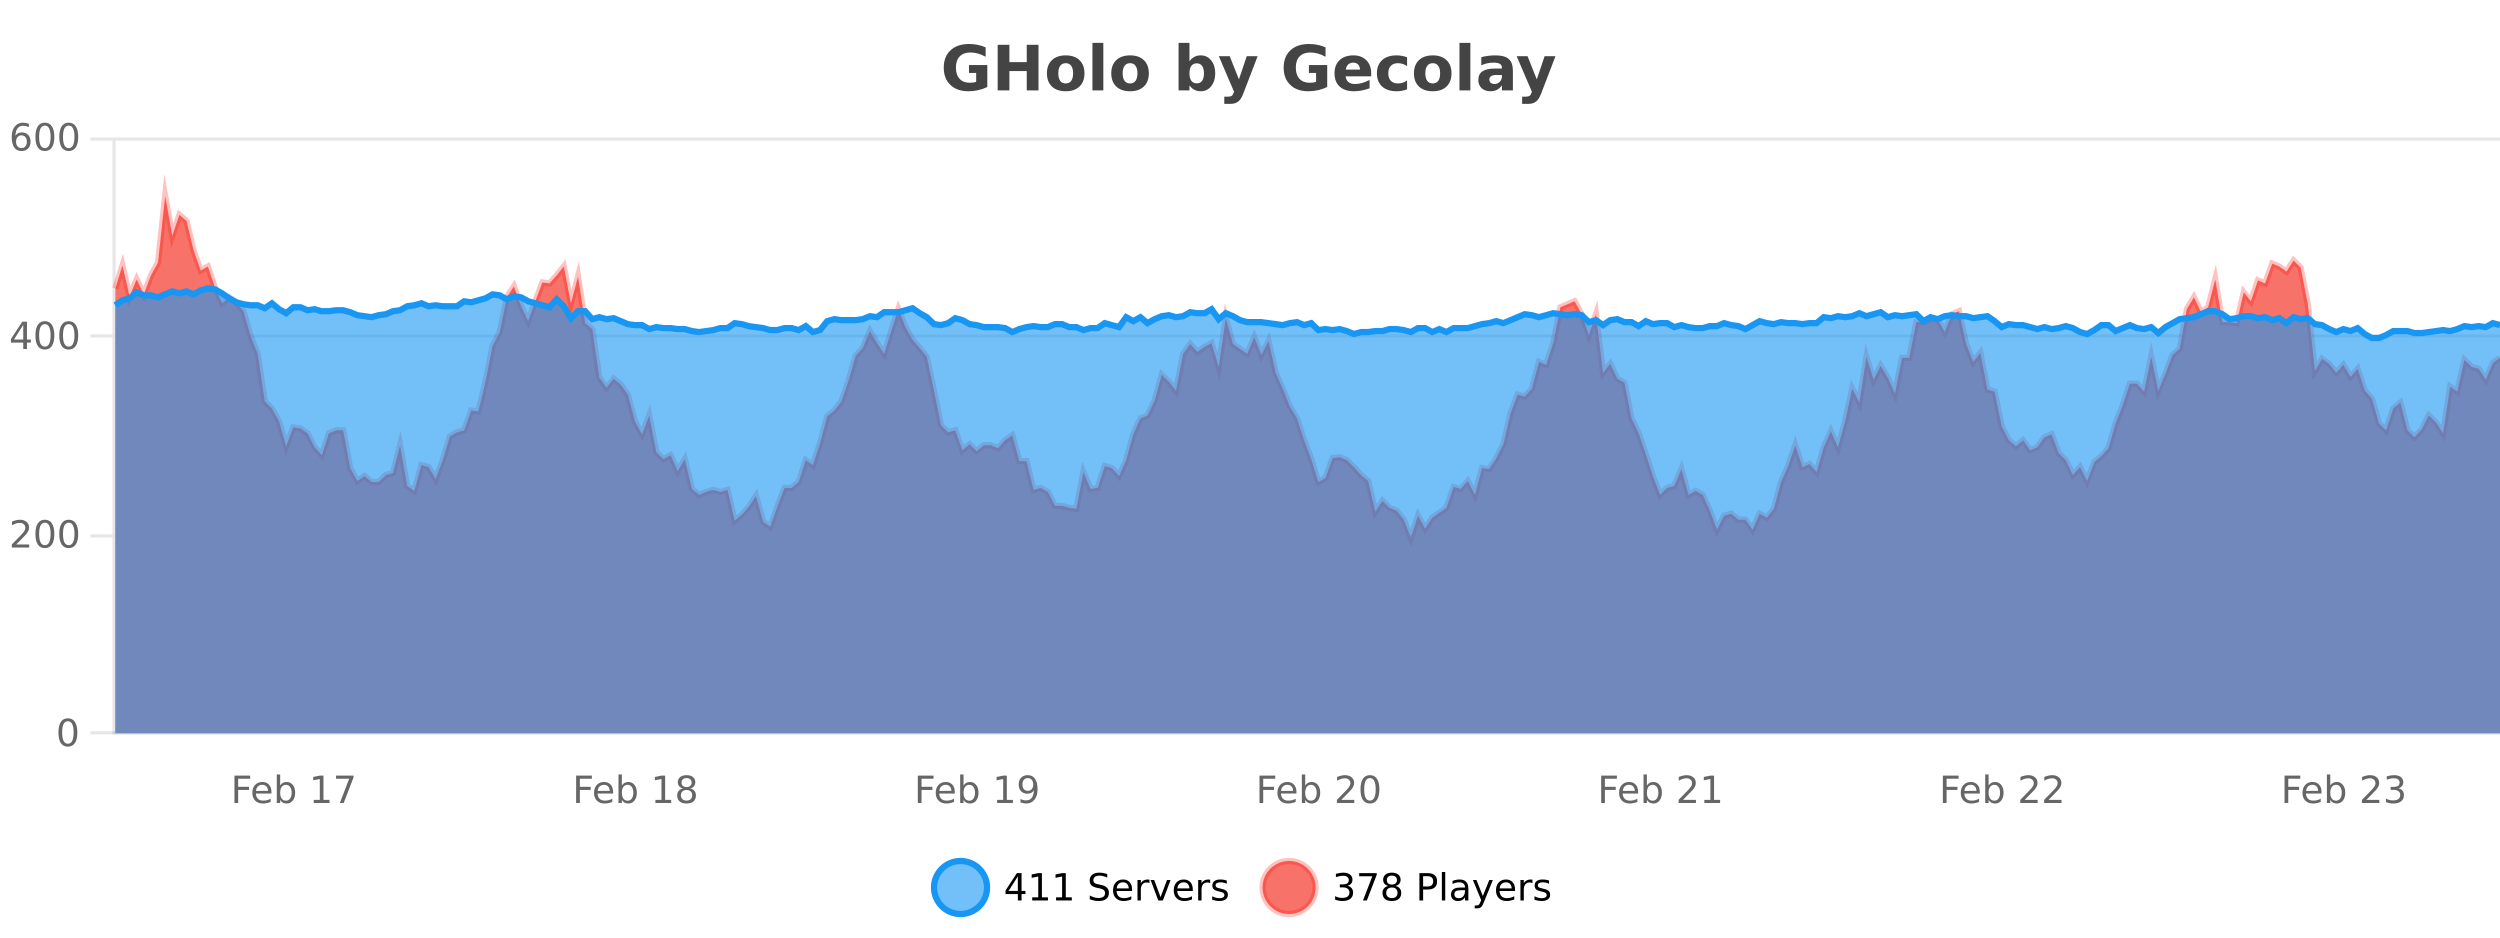
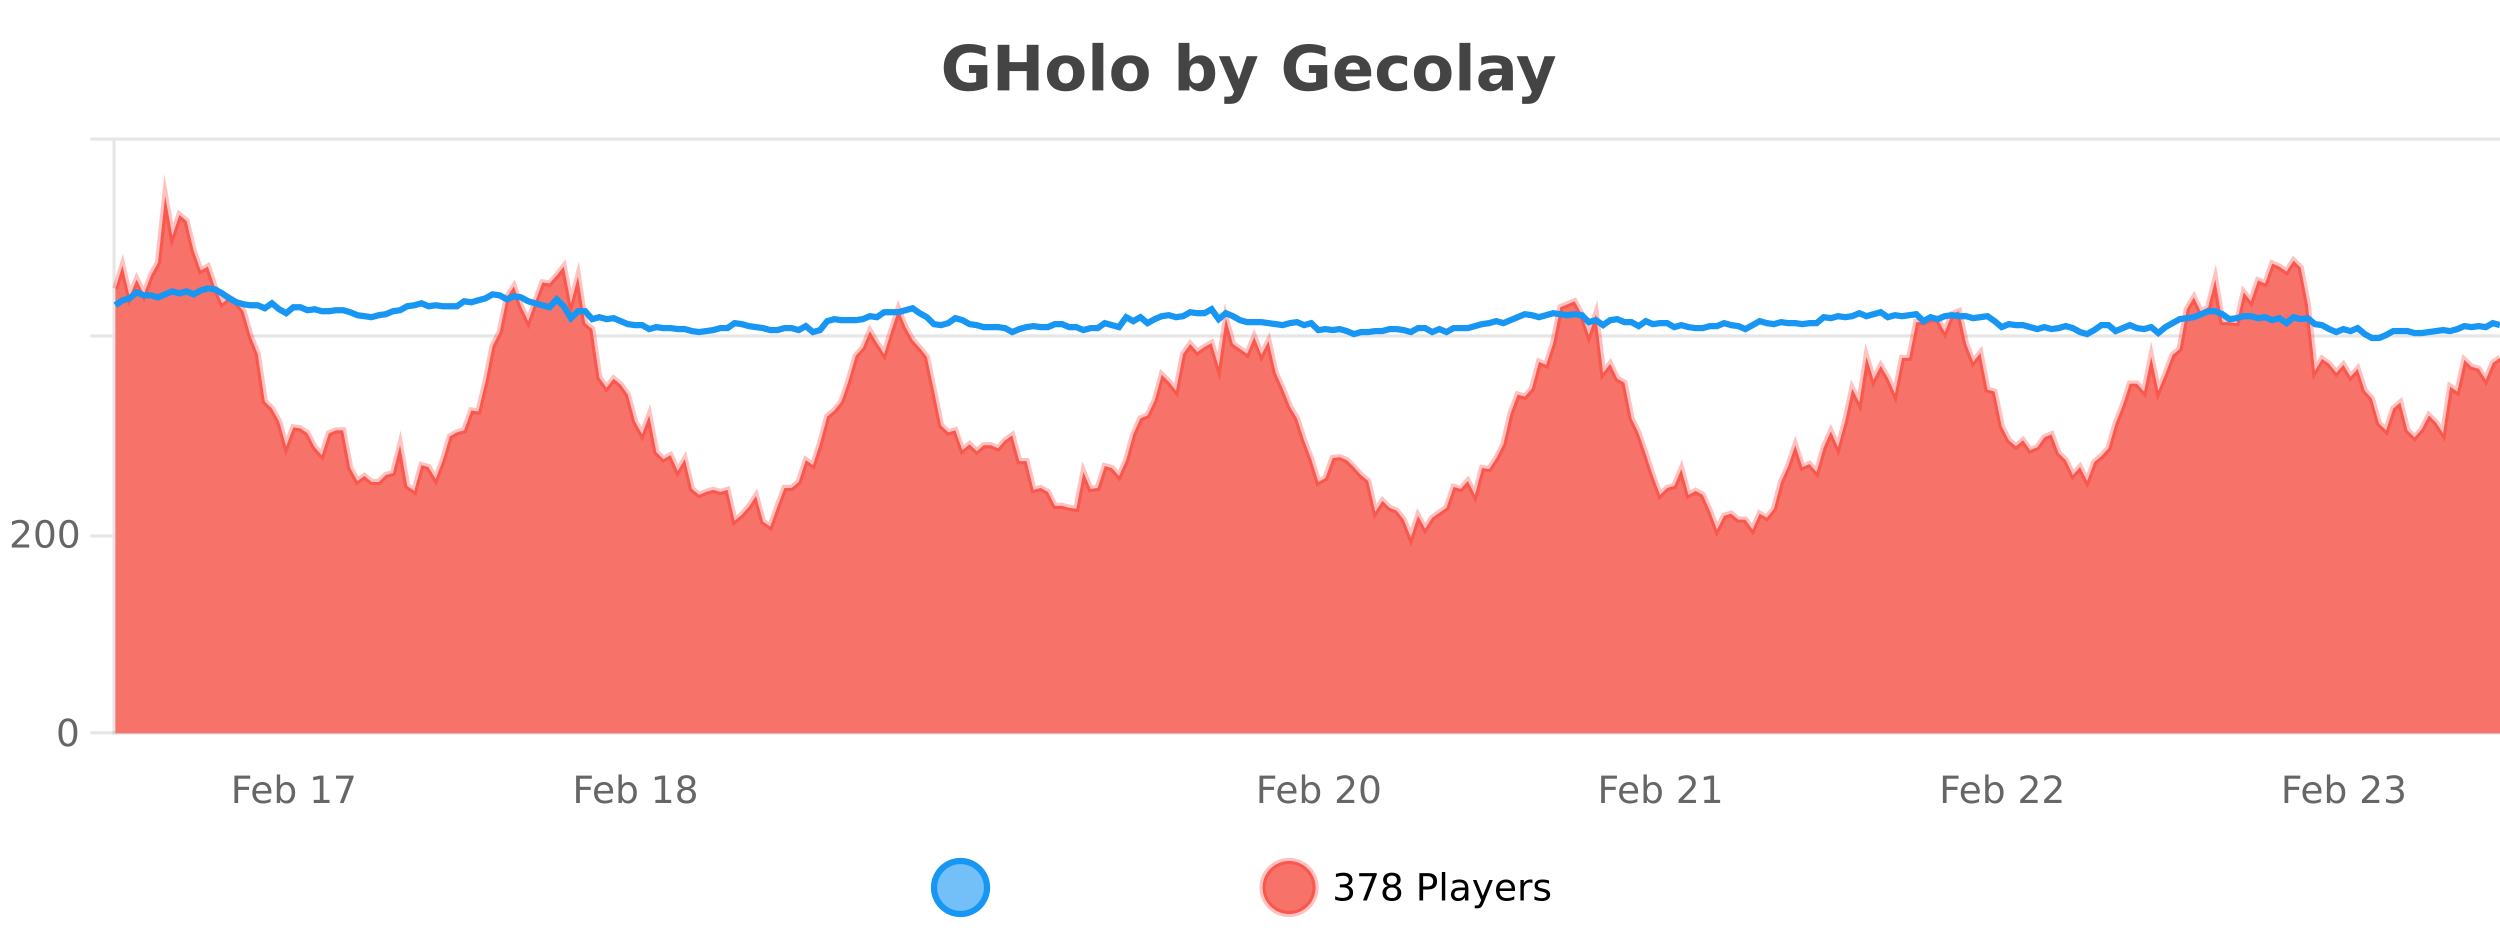
<svg xmlns="http://www.w3.org/2000/svg" width="800pt" height="300pt" viewBox="0 0 800 300" version="1.1">
  <defs>
    <clipPath id="clip1">
      <path d="M 270 263 L 345 263 L 345 300 L 270 300 Z M 270 263 " />
    </clipPath>
    <clipPath id="clip2">
      <path d="M 375 263 L 450 263 L 450 300 L 375 300 Z M 375 263 " />
    </clipPath>
    <clipPath id="clip3">
      <path d="M 36.906 62 L 800 62 L 800 234.602 L 36.906 234.602 Z M 36.906 62 " />
    </clipPath>
    <clipPath id="clip4">
      <path d="M 35.906 43 L 800 43 L 800 201 L 35.906 201 Z M 35.906 43 " />
    </clipPath>
    <clipPath id="clip5">
-       <path d="M 36.906 92 L 800 92 L 800 234.602 L 36.906 234.602 Z M 36.906 92 " />
-     </clipPath>
+       </clipPath>
    <clipPath id="clip6">
      <path d="M 35.906 64 L 800 64 L 800 137 L 35.906 137 Z M 35.906 64 " />
    </clipPath>
  </defs>
  <g id="surface391596">
    <rect x="0" y="0" width="800" height="300" style="fill:rgb(100%,100%,100%);fill-opacity:1;stroke:none;" />
    <path style="fill:none;stroke-width:1;stroke-linecap:butt;stroke-linejoin:miter;stroke:rgb(0%,0%,0%);stroke-opacity:0.098;stroke-miterlimit:10;" d="M 37 234.5 L 800 234.5 " />
    <path style="fill:none;stroke-width:1;stroke-linecap:butt;stroke-linejoin:miter;stroke:rgb(0%,0%,0%);stroke-opacity:0.098;stroke-miterlimit:10;" d="M 28.906 234.5 L 36 234.5 " />
    <path style="fill:none;stroke-width:1;stroke-linecap:butt;stroke-linejoin:miter;stroke:rgb(0%,0%,0%);stroke-opacity:0.098;stroke-miterlimit:10;" d="M 37 171.5 L 800 171.5 " />
    <path style="fill:none;stroke-width:1;stroke-linecap:butt;stroke-linejoin:miter;stroke:rgb(0%,0%,0%);stroke-opacity:0.098;stroke-miterlimit:10;" d="M 28.906 171.5 L 36 171.5 " />
    <path style="fill:none;stroke-width:1;stroke-linecap:butt;stroke-linejoin:miter;stroke:rgb(0%,0%,0%);stroke-opacity:0.098;stroke-miterlimit:10;" d="M 37 107.5 L 800 107.5 " />
    <path style="fill:none;stroke-width:1;stroke-linecap:butt;stroke-linejoin:miter;stroke:rgb(0%,0%,0%);stroke-opacity:0.098;stroke-miterlimit:10;" d="M 28.906 107.5 L 36 107.5 " />
    <path style="fill:none;stroke-width:1;stroke-linecap:butt;stroke-linejoin:miter;stroke:rgb(0%,0%,0%);stroke-opacity:0.098;stroke-miterlimit:10;" d="M 37 44.5 L 800 44.5 " />
    <path style="fill:none;stroke-width:1;stroke-linecap:butt;stroke-linejoin:miter;stroke:rgb(0%,0%,0%);stroke-opacity:0.098;stroke-miterlimit:10;" d="M 28.906 44.5 L 36 44.5 " />
    <path style=" stroke:none;fill-rule:nonzero;fill:rgb(9.02%,58.824%,95.294%);fill-opacity:0.6;" d="M 315.852 284 C 315.852 288.688 312.055 292.484 307.367 292.484 C 302.684 292.484 298.883 288.688 298.883 284 C 298.883 279.312 302.684 275.516 307.367 275.516 C 312.055 275.516 315.852 279.312 315.852 284 Z M 315.852 284 " />
    <g clip-path="url(#clip1)" clip-rule="nonzero">
      <path style="fill:none;stroke-width:2;stroke-linecap:butt;stroke-linejoin:miter;stroke:rgb(9.02%,58.824%,95.294%);stroke-opacity:1;stroke-miterlimit:10;" d="M 315.852 284 C 315.852 288.688 312.055 292.484 307.367 292.484 C 302.684 292.484 298.883 288.688 298.883 284 C 298.883 279.312 302.684 275.516 307.367 275.516 C 312.055 275.516 315.852 279.312 315.852 284 Z M 315.852 284 " />
    </g>
-     <path style=" stroke:none;fill-rule:nonzero;fill:rgb(0%,0%,0%);fill-opacity:1;" d="M 325.711 280.438 L 322.727 285.109 L 325.711 285.109 Z M 325.398 279.406 L 326.898 279.406 L 326.898 285.109 L 328.148 285.109 L 328.148 286.094 L 326.898 286.094 L 326.898 288.156 L 325.711 288.156 L 325.711 286.094 L 321.773 286.094 L 321.773 284.953 Z M 330.301 287.156 L 332.238 287.156 L 332.238 280.484 L 330.129 280.906 L 330.129 279.828 L 332.223 279.406 L 333.41 279.406 L 333.41 287.156 L 335.348 287.156 L 335.348 288.156 L 330.301 288.156 Z M 337.938 287.156 L 339.875 287.156 L 339.875 280.484 L 337.766 280.906 L 337.766 279.828 L 339.859 279.406 L 341.047 279.406 L 341.047 287.156 L 342.984 287.156 L 342.984 288.156 L 337.938 288.156 Z M 354.32 279.688 L 354.32 280.844 C 353.871 280.637 353.445 280.48 353.039 280.375 C 352.641 280.262 352.262 280.203 351.898 280.203 C 351.25 280.203 350.75 280.328 350.398 280.578 C 350.055 280.828 349.883 281.188 349.883 281.656 C 349.883 282.043 349.996 282.336 350.227 282.531 C 350.453 282.73 350.898 282.887 351.555 283 L 352.258 283.156 C 353.141 283.324 353.793 283.621 354.211 284.047 C 354.637 284.465 354.852 285.027 354.852 285.734 C 354.852 286.59 354.562 287.234 353.992 287.672 C 353.43 288.109 352.594 288.328 351.492 288.328 C 351.086 288.328 350.648 288.281 350.18 288.188 C 349.711 288.094 349.227 287.953 348.727 287.766 L 348.727 286.547 C 349.203 286.82 349.672 287.023 350.133 287.156 C 350.602 287.293 351.055 287.359 351.492 287.359 C 352.168 287.359 352.688 287.23 353.055 286.969 C 353.43 286.699 353.617 286.32 353.617 285.828 C 353.617 285.402 353.48 285.07 353.211 284.828 C 352.949 284.578 352.516 284.398 351.914 284.281 L 351.195 284.141 C 350.309 283.965 349.668 283.688 349.273 283.312 C 348.887 282.938 348.695 282.418 348.695 281.75 C 348.695 280.969 348.965 280.359 349.508 279.922 C 350.047 279.477 350.797 279.25 351.758 279.25 C 352.172 279.25 352.59 279.289 353.008 279.359 C 353.434 279.434 353.871 279.543 354.32 279.688 Z M 362.266 284.609 L 362.266 285.125 L 357.297 285.125 C 357.348 285.875 357.57 286.445 357.969 286.828 C 358.375 287.215 358.93 287.406 359.641 287.406 C 360.055 287.406 360.457 287.359 360.844 287.266 C 361.238 287.164 361.629 287.008 362.016 286.797 L 362.016 287.828 C 361.617 287.984 361.219 288.105 360.812 288.188 C 360.406 288.281 359.992 288.328 359.578 288.328 C 358.535 288.328 357.707 288.027 357.094 287.422 C 356.477 286.809 356.172 285.98 356.172 284.938 C 356.172 283.867 356.461 283.016 357.047 282.391 C 357.629 281.758 358.41 281.438 359.391 281.438 C 360.273 281.438 360.973 281.727 361.484 282.297 C 362.004 282.859 362.266 283.633 362.266 284.609 Z M 361.188 284.281 C 361.176 283.699 361.008 283.23 360.688 282.875 C 360.363 282.523 359.938 282.344 359.406 282.344 C 358.801 282.344 358.316 282.516 357.953 282.859 C 357.598 283.203 357.395 283.684 357.344 284.297 Z M 367.836 282.594 C 367.711 282.531 367.574 282.484 367.43 282.453 C 367.293 282.414 367.137 282.391 366.961 282.391 C 366.355 282.391 365.887 282.59 365.555 282.984 C 365.23 283.383 365.07 283.953 365.07 284.703 L 365.07 288.156 L 363.992 288.156 L 363.992 281.594 L 365.07 281.594 L 365.07 282.609 C 365.297 282.215 365.594 281.922 365.961 281.734 C 366.324 281.539 366.766 281.438 367.289 281.438 C 367.359 281.438 367.438 281.445 367.523 281.453 C 367.617 281.465 367.715 281.48 367.82 281.5 Z M 368.195 281.594 L 369.336 281.594 L 371.383 287.094 L 373.445 281.594 L 374.586 281.594 L 372.117 288.156 L 370.648 288.156 Z M 381.688 284.609 L 381.688 285.125 L 376.719 285.125 C 376.77 285.875 376.992 286.445 377.391 286.828 C 377.797 287.215 378.352 287.406 379.062 287.406 C 379.477 287.406 379.879 287.359 380.266 287.266 C 380.66 287.164 381.051 287.008 381.438 286.797 L 381.438 287.828 C 381.039 287.984 380.641 288.105 380.234 288.188 C 379.828 288.281 379.414 288.328 379 288.328 C 377.957 288.328 377.129 288.027 376.516 287.422 C 375.898 286.809 375.594 285.98 375.594 284.938 C 375.594 283.867 375.883 283.016 376.469 282.391 C 377.051 281.758 377.832 281.438 378.812 281.438 C 379.695 281.438 380.395 281.727 380.906 282.297 C 381.426 282.859 381.688 283.633 381.688 284.609 Z M 380.609 284.281 C 380.598 283.699 380.43 283.23 380.109 282.875 C 379.785 282.523 379.359 282.344 378.828 282.344 C 378.223 282.344 377.738 282.516 377.375 282.859 C 377.02 283.203 376.816 283.684 376.766 284.297 Z M 387.258 282.594 C 387.133 282.531 386.996 282.484 386.852 282.453 C 386.715 282.414 386.559 282.391 386.383 282.391 C 385.777 282.391 385.309 282.59 384.977 282.984 C 384.652 283.383 384.492 283.953 384.492 284.703 L 384.492 288.156 L 383.414 288.156 L 383.414 281.594 L 384.492 281.594 L 384.492 282.609 C 384.719 282.215 385.016 281.922 385.383 281.734 C 385.746 281.539 386.188 281.438 386.711 281.438 C 386.781 281.438 386.859 281.445 386.945 281.453 C 387.039 281.465 387.137 281.48 387.242 281.5 Z M 392.562 281.781 L 392.562 282.812 C 392.258 282.656 391.941 282.543 391.609 282.469 C 391.285 282.387 390.945 282.344 390.594 282.344 C 390.062 282.344 389.66 282.43 389.391 282.594 C 389.117 282.75 388.984 282.996 388.984 283.328 C 388.984 283.578 389.078 283.777 389.266 283.922 C 389.461 284.059 389.852 284.188 390.438 284.312 L 390.797 284.406 C 391.566 284.562 392.113 284.793 392.438 285.094 C 392.758 285.398 392.922 285.812 392.922 286.344 C 392.922 286.961 392.676 287.445 392.188 287.797 C 391.707 288.152 391.047 288.328 390.203 288.328 C 389.848 288.328 389.477 288.289 389.094 288.219 C 388.719 288.156 388.32 288.059 387.906 287.922 L 387.906 286.797 C 388.301 287.008 388.691 287.164 389.078 287.266 C 389.461 287.371 389.848 287.422 390.234 287.422 C 390.734 287.422 391.117 287.34 391.391 287.172 C 391.672 286.996 391.812 286.746 391.812 286.422 C 391.812 286.133 391.711 285.906 391.516 285.75 C 391.316 285.594 390.883 285.445 390.219 285.297 L 389.844 285.219 C 389.176 285.074 388.691 284.855 388.391 284.562 C 388.098 284.273 387.953 283.875 387.953 283.375 C 387.953 282.75 388.172 282.273 388.609 281.938 C 389.047 281.605 389.664 281.438 390.469 281.438 C 390.863 281.438 391.238 281.469 391.594 281.531 C 391.945 281.586 392.27 281.668 392.562 281.781 Z M 317.367 277.016 " />
    <path style=" stroke:none;fill-rule:nonzero;fill:rgb(96.863%,44.706%,40.784%);fill-opacity:1;" d="M 420.988 284 C 420.988 288.688 417.191 292.484 412.504 292.484 C 407.82 292.484 404.02 288.688 404.02 284 C 404.02 279.312 407.82 275.516 412.504 275.516 C 417.191 275.516 420.988 279.312 420.988 284 Z M 420.988 284 " />
    <g clip-path="url(#clip2)" clip-rule="nonzero">
      <path style="fill:none;stroke-width:2;stroke-linecap:butt;stroke-linejoin:miter;stroke:rgb(100%,4.706%,0%);stroke-opacity:0.247;stroke-miterlimit:10;" d="M 420.988 284 C 420.988 288.688 417.191 292.484 412.504 292.484 C 407.82 292.484 404.02 288.688 404.02 284 C 404.02 279.312 407.82 275.516 412.504 275.516 C 417.191 275.516 420.988 279.312 420.988 284 Z M 420.988 284 " />
    </g>
    <path style=" stroke:none;fill-rule:nonzero;fill:rgb(0%,0%,0%);fill-opacity:1;" d="M 431.195 283.438 C 431.758 283.562 432.195 283.82 432.508 284.203 C 432.828 284.578 432.992 285.047 432.992 285.609 C 432.992 286.477 432.695 287.148 432.102 287.625 C 431.508 288.094 430.664 288.328 429.57 288.328 C 429.203 288.328 428.824 288.289 428.43 288.219 C 428.043 288.148 427.648 288.039 427.242 287.891 L 427.242 286.75 C 427.562 286.938 427.918 287.086 428.305 287.188 C 428.699 287.281 429.109 287.328 429.539 287.328 C 430.277 287.328 430.84 287.184 431.227 286.891 C 431.621 286.602 431.82 286.172 431.82 285.609 C 431.82 285.102 431.637 284.699 431.273 284.406 C 430.906 284.117 430.406 283.969 429.773 283.969 L 428.742 283.969 L 428.742 283 L 429.82 283 C 430.391 283 430.836 282.887 431.148 282.656 C 431.461 282.418 431.617 282.078 431.617 281.641 C 431.617 281.195 431.453 280.852 431.133 280.609 C 430.82 280.371 430.367 280.25 429.773 280.25 C 429.438 280.25 429.086 280.289 428.711 280.359 C 428.344 280.422 427.938 280.527 427.492 280.672 L 427.492 279.625 C 427.949 279.5 428.371 279.406 428.758 279.344 C 429.152 279.281 429.523 279.25 429.867 279.25 C 430.773 279.25 431.484 279.453 432.008 279.859 C 432.527 280.266 432.789 280.82 432.789 281.516 C 432.789 282.008 432.648 282.418 432.367 282.75 C 432.094 283.086 431.703 283.312 431.195 283.438 Z M 434.938 279.406 L 440.562 279.406 L 440.562 279.906 L 437.391 288.156 L 436.156 288.156 L 439.141 280.406 L 434.938 280.406 Z M 445.398 284 C 444.836 284 444.391 284.152 444.07 284.453 C 443.746 284.758 443.586 285.168 443.586 285.688 C 443.586 286.219 443.746 286.637 444.07 286.938 C 444.391 287.242 444.836 287.391 445.398 287.391 C 445.961 287.391 446.402 287.242 446.727 286.938 C 447.047 286.637 447.211 286.219 447.211 285.688 C 447.211 285.168 447.047 284.758 446.727 284.453 C 446.414 284.152 445.969 284 445.398 284 Z M 444.211 283.5 C 443.711 283.375 443.312 283.141 443.023 282.797 C 442.742 282.445 442.602 282.016 442.602 281.516 C 442.602 280.82 442.852 280.266 443.352 279.859 C 443.852 279.453 444.531 279.25 445.398 279.25 C 446.273 279.25 446.953 279.453 447.445 279.859 C 447.945 280.266 448.195 280.82 448.195 281.516 C 448.195 282.016 448.055 282.445 447.773 282.797 C 447.492 283.141 447.094 283.375 446.586 283.5 C 447.156 283.637 447.602 283.898 447.914 284.281 C 448.234 284.668 448.398 285.137 448.398 285.688 C 448.398 286.543 448.137 287.199 447.617 287.656 C 447.105 288.105 446.367 288.328 445.398 288.328 C 444.438 288.328 443.699 288.105 443.18 287.656 C 442.656 287.199 442.398 286.543 442.398 285.688 C 442.398 285.137 442.559 284.668 442.883 284.281 C 443.203 283.898 443.648 283.637 444.211 283.5 Z M 443.789 281.625 C 443.789 282.086 443.93 282.438 444.211 282.688 C 444.492 282.938 444.887 283.062 445.398 283.062 C 445.906 283.062 446.305 282.938 446.586 282.688 C 446.875 282.438 447.023 282.086 447.023 281.625 C 447.023 281.18 446.875 280.828 446.586 280.578 C 446.305 280.32 445.906 280.188 445.398 280.188 C 444.887 280.188 444.492 280.32 444.211 280.578 C 443.93 280.828 443.789 281.18 443.789 281.625 Z M 455.398 280.375 L 455.398 283.672 L 456.883 283.672 C 457.434 283.672 457.859 283.531 458.164 283.25 C 458.465 282.961 458.617 282.547 458.617 282.016 C 458.617 281.496 458.465 281.094 458.164 280.812 C 457.859 280.523 457.434 280.375 456.883 280.375 Z M 454.211 279.406 L 456.883 279.406 C 457.871 279.406 458.617 279.633 459.117 280.078 C 459.617 280.516 459.867 281.164 459.867 282.016 C 459.867 282.883 459.617 283.539 459.117 283.984 C 458.617 284.422 457.871 284.641 456.883 284.641 L 455.398 284.641 L 455.398 288.156 L 454.211 288.156 Z M 461.398 279.031 L 462.477 279.031 L 462.477 288.156 L 461.398 288.156 Z M 467.719 284.859 C 466.852 284.859 466.25 284.961 465.906 285.156 C 465.57 285.355 465.406 285.695 465.406 286.172 C 465.406 286.559 465.531 286.867 465.781 287.094 C 466.039 287.312 466.383 287.422 466.812 287.422 C 467.414 287.422 467.895 287.215 468.25 286.797 C 468.613 286.371 468.797 285.805 468.797 285.094 L 468.797 284.859 Z M 469.875 284.406 L 469.875 288.156 L 468.797 288.156 L 468.797 287.156 C 468.547 287.555 468.238 287.852 467.875 288.047 C 467.508 288.234 467.062 288.328 466.531 288.328 C 465.852 288.328 465.316 288.141 464.922 287.766 C 464.523 287.383 464.328 286.875 464.328 286.25 C 464.328 285.512 464.57 284.953 465.062 284.578 C 465.562 284.203 466.301 284.016 467.281 284.016 L 468.797 284.016 L 468.797 283.906 C 468.797 283.406 468.629 283.023 468.297 282.75 C 467.973 282.48 467.52 282.344 466.938 282.344 C 466.562 282.344 466.191 282.391 465.828 282.484 C 465.473 282.578 465.133 282.715 464.812 282.891 L 464.812 281.891 C 465.207 281.734 465.586 281.621 465.953 281.547 C 466.328 281.477 466.691 281.438 467.047 281.438 C 467.992 281.438 468.703 281.684 469.172 282.172 C 469.641 282.664 469.875 283.406 469.875 284.406 Z M 474.82 288.766 C 474.516 289.547 474.219 290.055 473.93 290.297 C 473.637 290.535 473.25 290.656 472.773 290.656 L 471.914 290.656 L 471.914 289.75 L 472.539 289.75 C 472.84 289.75 473.07 289.676 473.227 289.531 C 473.391 289.395 473.574 289.066 473.773 288.547 L 473.977 288.047 L 471.32 281.594 L 472.461 281.594 L 474.508 286.719 L 476.57 281.594 L 477.711 281.594 Z M 484.812 284.609 L 484.812 285.125 L 479.844 285.125 C 479.895 285.875 480.117 286.445 480.516 286.828 C 480.922 287.215 481.477 287.406 482.188 287.406 C 482.602 287.406 483.004 287.359 483.391 287.266 C 483.785 287.164 484.176 287.008 484.562 286.797 L 484.562 287.828 C 484.164 287.984 483.766 288.105 483.359 288.188 C 482.953 288.281 482.539 288.328 482.125 288.328 C 481.082 288.328 480.254 288.027 479.641 287.422 C 479.023 286.809 478.719 285.98 478.719 284.938 C 478.719 283.867 479.008 283.016 479.594 282.391 C 480.176 281.758 480.957 281.438 481.938 281.438 C 482.82 281.438 483.52 281.727 484.031 282.297 C 484.551 282.859 484.812 283.633 484.812 284.609 Z M 483.734 284.281 C 483.723 283.699 483.555 283.23 483.234 282.875 C 482.91 282.523 482.484 282.344 481.953 282.344 C 481.348 282.344 480.863 282.516 480.5 282.859 C 480.145 283.203 479.941 283.684 479.891 284.297 Z M 490.383 282.594 C 490.258 282.531 490.121 282.484 489.977 282.453 C 489.84 282.414 489.684 282.391 489.508 282.391 C 488.902 282.391 488.434 282.59 488.102 282.984 C 487.777 283.383 487.617 283.953 487.617 284.703 L 487.617 288.156 L 486.539 288.156 L 486.539 281.594 L 487.617 281.594 L 487.617 282.609 C 487.844 282.215 488.141 281.922 488.508 281.734 C 488.871 281.539 489.312 281.438 489.836 281.438 C 489.906 281.438 489.984 281.445 490.07 281.453 C 490.164 281.465 490.262 281.48 490.367 281.5 Z M 495.691 281.781 L 495.691 282.812 C 495.387 282.656 495.07 282.543 494.738 282.469 C 494.414 282.387 494.074 282.344 493.723 282.344 C 493.191 282.344 492.789 282.43 492.52 282.594 C 492.246 282.75 492.113 282.996 492.113 283.328 C 492.113 283.578 492.207 283.777 492.395 283.922 C 492.59 284.059 492.98 284.188 493.566 284.312 L 493.926 284.406 C 494.695 284.562 495.242 284.793 495.566 285.094 C 495.887 285.398 496.051 285.812 496.051 286.344 C 496.051 286.961 495.805 287.445 495.316 287.797 C 494.836 288.152 494.176 288.328 493.332 288.328 C 492.977 288.328 492.605 288.289 492.223 288.219 C 491.848 288.156 491.449 288.059 491.035 287.922 L 491.035 286.797 C 491.43 287.008 491.82 287.164 492.207 287.266 C 492.59 287.371 492.977 287.422 493.363 287.422 C 493.863 287.422 494.246 287.34 494.52 287.172 C 494.801 286.996 494.941 286.746 494.941 286.422 C 494.941 286.133 494.84 285.906 494.645 285.75 C 494.445 285.594 494.012 285.445 493.348 285.297 L 492.973 285.219 C 492.305 285.074 491.82 284.855 491.52 284.562 C 491.227 284.273 491.082 283.875 491.082 283.375 C 491.082 282.75 491.301 282.273 491.738 281.938 C 492.176 281.605 492.793 281.438 493.598 281.438 C 493.992 281.438 494.367 281.469 494.723 281.531 C 495.074 281.586 495.398 281.668 495.691 281.781 Z M 422.504 277.016 " />
    <path style=" stroke:none;fill-rule:nonzero;fill:rgb(26.667%,26.667%,26.667%);fill-opacity:1;" d="M 315.938 27.844 C 315 28.293 314.023 28.633 313.016 28.859 C 312.016 29.086 310.973 29.203 309.891 29.203 C 307.461 29.203 305.539 28.527 304.125 27.172 C 302.707 25.809 302 23.965 302 21.641 C 302 19.297 302.719 17.453 304.156 16.109 C 305.602 14.758 307.586 14.078 310.109 14.078 C 311.078 14.078 312.004 14.172 312.891 14.359 C 313.773 14.539 314.613 14.805 315.406 15.156 L 315.406 18.172 C 314.594 17.715 313.781 17.371 312.969 17.141 C 312.164 16.914 311.363 16.797 310.562 16.797 C 309.062 16.797 307.906 17.219 307.094 18.062 C 306.289 18.898 305.891 20.09 305.891 21.641 C 305.891 23.184 306.281 24.375 307.062 25.219 C 307.844 26.062 308.953 26.484 310.391 26.484 C 310.773 26.484 311.133 26.461 311.469 26.406 C 311.812 26.355 312.113 26.277 312.375 26.172 L 312.375 23.344 L 310.078 23.344 L 310.078 20.828 L 315.938 20.828 Z M 319.258 14.344 L 323.008 14.344 L 323.008 19.891 L 328.555 19.891 L 328.555 14.344 L 332.32 14.344 L 332.32 28.922 L 328.555 28.922 L 328.555 22.734 L 323.008 22.734 L 323.008 28.922 L 319.258 28.922 Z M 341.047 20.219 C 340.266 20.219 339.672 20.5 339.266 21.062 C 338.859 21.617 338.656 22.418 338.656 23.469 C 338.656 24.512 338.859 25.312 339.266 25.875 C 339.672 26.43 340.266 26.703 341.047 26.703 C 341.805 26.703 342.383 26.43 342.781 25.875 C 343.188 25.312 343.391 24.512 343.391 23.469 C 343.391 22.418 343.188 21.617 342.781 21.062 C 342.383 20.5 341.805 20.219 341.047 20.219 Z M 341.047 17.719 C 342.922 17.719 344.383 18.23 345.438 19.25 C 346.5 20.262 347.031 21.668 347.031 23.469 C 347.031 25.262 346.5 26.668 345.438 27.688 C 344.383 28.699 342.922 29.203 341.047 29.203 C 339.148 29.203 337.672 28.699 336.609 27.688 C 335.547 26.668 335.016 25.262 335.016 23.469 C 335.016 21.668 335.547 20.262 336.609 19.25 C 337.672 18.23 339.148 17.719 341.047 17.719 Z M 349.582 13.719 L 353.066 13.719 L 353.066 28.922 L 349.582 28.922 Z M 361.641 20.219 C 360.859 20.219 360.266 20.5 359.859 21.062 C 359.453 21.617 359.25 22.418 359.25 23.469 C 359.25 24.512 359.453 25.312 359.859 25.875 C 360.266 26.43 360.859 26.703 361.641 26.703 C 362.398 26.703 362.977 26.43 363.375 25.875 C 363.781 25.312 363.984 24.512 363.984 23.469 C 363.984 22.418 363.781 21.617 363.375 21.062 C 362.977 20.5 362.398 20.219 361.641 20.219 Z M 361.641 17.719 C 363.516 17.719 364.977 18.23 366.031 19.25 C 367.094 20.262 367.625 21.668 367.625 23.469 C 367.625 25.262 367.094 26.668 366.031 27.688 C 364.977 28.699 363.516 29.203 361.641 29.203 C 359.742 29.203 358.266 28.699 357.203 27.688 C 356.141 26.668 355.609 25.262 355.609 23.469 C 355.609 21.668 356.141 20.262 357.203 19.25 C 358.266 18.23 359.742 17.719 361.641 17.719 Z M 382.953 26.672 C 383.703 26.672 384.273 26.402 384.672 25.859 C 385.066 25.309 385.266 24.512 385.266 23.469 C 385.266 22.43 385.066 21.637 384.672 21.094 C 384.273 20.543 383.703 20.266 382.953 20.266 C 382.203 20.266 381.625 20.543 381.219 21.094 C 380.82 21.637 380.625 22.43 380.625 23.469 C 380.625 24.5 380.82 25.293 381.219 25.844 C 381.625 26.398 382.203 26.672 382.953 26.672 Z M 380.625 19.578 C 381.113 18.945 381.648 18.477 382.234 18.172 C 382.816 17.871 383.488 17.719 384.25 17.719 C 385.602 17.719 386.711 18.258 387.578 19.328 C 388.441 20.402 388.875 21.781 388.875 23.469 C 388.875 25.148 388.441 26.523 387.578 27.594 C 386.711 28.668 385.602 29.203 384.25 29.203 C 383.488 29.203 382.816 29.051 382.234 28.75 C 381.648 28.449 381.113 27.98 380.625 27.344 L 380.625 28.922 L 377.141 28.922 L 377.141 13.719 L 380.625 13.719 Z M 390.02 17.984 L 393.504 17.984 L 396.457 25.406 L 398.957 17.984 L 402.441 17.984 L 397.848 29.953 C 397.387 31.172 396.848 32.02 396.223 32.5 C 395.605 32.988 394.801 33.234 393.801 33.234 L 391.77 33.234 L 391.77 30.938 L 392.863 30.938 C 393.457 30.938 393.887 30.844 394.16 30.656 C 394.43 30.469 394.637 30.129 394.785 29.641 L 394.895 29.344 Z M 424.707 27.844 C 423.77 28.293 422.793 28.633 421.785 28.859 C 420.785 29.086 419.742 29.203 418.66 29.203 C 416.23 29.203 414.309 28.527 412.895 27.172 C 411.477 25.809 410.77 23.965 410.77 21.641 C 410.77 19.297 411.488 17.453 412.926 16.109 C 414.371 14.758 416.355 14.078 418.879 14.078 C 419.848 14.078 420.773 14.172 421.66 14.359 C 422.543 14.539 423.383 14.805 424.176 15.156 L 424.176 18.172 C 423.363 17.715 422.551 17.371 421.738 17.141 C 420.934 16.914 420.133 16.797 419.332 16.797 C 417.832 16.797 416.676 17.219 415.863 18.062 C 415.059 18.898 414.66 20.09 414.66 21.641 C 414.66 23.184 415.051 24.375 415.832 25.219 C 416.613 26.062 417.723 26.484 419.16 26.484 C 419.543 26.484 419.902 26.461 420.238 26.406 C 420.582 26.355 420.883 26.277 421.145 26.172 L 421.145 23.344 L 418.848 23.344 L 418.848 20.828 L 424.707 20.828 Z M 438.781 23.422 L 438.781 24.422 L 430.609 24.422 C 430.691 25.246 430.988 25.859 431.5 26.266 C 432.008 26.672 432.719 26.875 433.625 26.875 C 434.363 26.875 435.117 26.766 435.891 26.547 C 436.66 26.328 437.453 26 438.266 25.562 L 438.266 28.25 C 437.441 28.562 436.613 28.797 435.781 28.953 C 434.957 29.117 434.133 29.203 433.312 29.203 C 431.332 29.203 429.789 28.703 428.688 27.703 C 427.594 26.695 427.047 25.281 427.047 23.469 C 427.047 21.68 427.582 20.273 428.656 19.25 C 429.738 18.23 431.223 17.719 433.109 17.719 C 434.828 17.719 436.203 18.242 437.234 19.281 C 438.266 20.312 438.781 21.695 438.781 23.422 Z M 435.188 22.266 C 435.188 21.602 434.992 21.062 434.609 20.656 C 434.223 20.25 433.719 20.047 433.094 20.047 C 432.414 20.047 431.863 20.242 431.438 20.625 C 431.02 21 430.758 21.547 430.656 22.266 Z M 450.266 18.328 L 450.266 21.172 C 449.797 20.852 449.32 20.609 448.844 20.453 C 448.363 20.297 447.863 20.219 447.344 20.219 C 446.375 20.219 445.613 20.508 445.062 21.078 C 444.52 21.641 444.25 22.438 444.25 23.469 C 444.25 24.492 444.52 25.289 445.062 25.859 C 445.613 26.422 446.375 26.703 447.344 26.703 C 447.895 26.703 448.414 26.625 448.906 26.469 C 449.395 26.305 449.848 26.059 450.266 25.734 L 450.266 28.594 C 449.723 28.805 449.172 28.953 448.609 29.047 C 448.047 29.148 447.477 29.203 446.906 29.203 C 444.938 29.203 443.395 28.699 442.281 27.688 C 441.164 26.68 440.609 25.273 440.609 23.469 C 440.609 21.656 441.164 20.246 442.281 19.234 C 443.395 18.227 444.938 17.719 446.906 17.719 C 447.477 17.719 448.039 17.773 448.594 17.875 C 449.156 17.969 449.711 18.121 450.266 18.328 Z M 458.496 20.219 C 457.715 20.219 457.121 20.5 456.715 21.062 C 456.309 21.617 456.105 22.418 456.105 23.469 C 456.105 24.512 456.309 25.312 456.715 25.875 C 457.121 26.43 457.715 26.703 458.496 26.703 C 459.254 26.703 459.832 26.43 460.23 25.875 C 460.637 25.312 460.84 24.512 460.84 23.469 C 460.84 22.418 460.637 21.617 460.23 21.062 C 459.832 20.5 459.254 20.219 458.496 20.219 Z M 458.496 17.719 C 460.371 17.719 461.832 18.23 462.887 19.25 C 463.949 20.262 464.48 21.668 464.48 23.469 C 464.48 25.262 463.949 26.668 462.887 27.688 C 461.832 28.699 460.371 29.203 458.496 29.203 C 456.598 29.203 455.121 28.699 454.059 27.688 C 452.996 26.668 452.465 25.262 452.465 23.469 C 452.465 21.668 452.996 20.262 454.059 19.25 C 455.121 18.23 456.598 17.719 458.496 17.719 Z M 467.031 13.719 L 470.516 13.719 L 470.516 28.922 L 467.031 28.922 Z M 478.781 24 C 478.051 24 477.504 24.125 477.141 24.375 C 476.773 24.617 476.594 24.98 476.594 25.469 C 476.594 25.906 476.738 26.25 477.031 26.5 C 477.332 26.75 477.742 26.875 478.266 26.875 C 478.922 26.875 479.473 26.641 479.922 26.172 C 480.379 25.703 480.609 25.117 480.609 24.406 L 480.609 24 Z M 484.125 22.688 L 484.125 28.922 L 480.609 28.922 L 480.609 27.297 C 480.141 27.965 479.609 28.449 479.016 28.75 C 478.43 29.051 477.719 29.203 476.875 29.203 C 475.75 29.203 474.832 28.875 474.125 28.219 C 473.414 27.555 473.062 26.695 473.062 25.641 C 473.062 24.359 473.5 23.422 474.375 22.828 C 475.258 22.227 476.648 21.922 478.547 21.922 L 480.609 21.922 L 480.609 21.641 C 480.609 21.09 480.391 20.688 479.953 20.438 C 479.516 20.18 478.832 20.047 477.906 20.047 C 477.156 20.047 476.457 20.125 475.812 20.281 C 475.164 20.43 474.566 20.648 474.016 20.938 L 474.016 18.281 C 474.766 18.094 475.516 17.953 476.266 17.859 C 477.023 17.766 477.785 17.719 478.547 17.719 C 480.516 17.719 481.938 18.109 482.812 18.891 C 483.688 19.664 484.125 20.93 484.125 22.688 Z M 485.332 17.984 L 488.816 17.984 L 491.77 25.406 L 494.27 17.984 L 497.754 17.984 L 493.16 29.953 C 492.699 31.172 492.16 32.02 491.535 32.5 C 490.918 32.988 490.113 33.234 489.113 33.234 L 487.082 33.234 L 487.082 30.938 L 488.176 30.938 C 488.77 30.938 489.199 30.844 489.473 30.656 C 489.742 30.469 489.949 30.129 490.098 29.641 L 490.207 29.344 Z M 301 10.359 " />
    <path style="fill:none;stroke-width:1;stroke-linecap:butt;stroke-linejoin:miter;stroke:rgb(0%,0%,0%);stroke-opacity:0.098;stroke-miterlimit:10;" d="M 36 234.5 L 801 234.5 " />
    <path style=" stroke:none;fill-rule:nonzero;fill:rgb(40%,40%,40%);fill-opacity:1;" d="M 75.023 248.203 L 80.055 248.203 L 80.055 249.203 L 76.211 249.203 L 76.211 251.781 L 79.68 251.781 L 79.68 252.781 L 76.211 252.781 L 76.211 256.953 L 75.023 256.953 Z M 86.848 253.406 L 86.848 253.922 L 81.879 253.922 C 81.93 254.672 82.152 255.242 82.551 255.625 C 82.957 256.012 83.512 256.203 84.223 256.203 C 84.637 256.203 85.039 256.156 85.426 256.062 C 85.82 255.961 86.211 255.805 86.598 255.594 L 86.598 256.625 C 86.199 256.781 85.801 256.902 85.395 256.984 C 84.988 257.078 84.574 257.125 84.16 257.125 C 83.117 257.125 82.289 256.824 81.676 256.219 C 81.059 255.605 80.754 254.777 80.754 253.734 C 80.754 252.664 81.043 251.812 81.629 251.188 C 82.211 250.555 82.992 250.234 83.973 250.234 C 84.855 250.234 85.555 250.523 86.066 251.094 C 86.586 251.656 86.848 252.43 86.848 253.406 Z M 85.77 253.078 C 85.758 252.496 85.59 252.027 85.27 251.672 C 84.945 251.32 84.52 251.141 83.988 251.141 C 83.383 251.141 82.898 251.312 82.535 251.656 C 82.18 252 81.977 252.48 81.926 253.094 Z M 93.324 253.672 C 93.324 252.883 93.156 252.262 92.824 251.812 C 92.5 251.367 92.059 251.141 91.496 251.141 C 90.922 251.141 90.469 251.367 90.137 251.812 C 89.812 252.262 89.652 252.883 89.652 253.672 C 89.652 254.465 89.812 255.09 90.137 255.547 C 90.469 255.996 90.922 256.219 91.496 256.219 C 92.059 256.219 92.5 255.996 92.824 255.547 C 93.156 255.09 93.324 254.465 93.324 253.672 Z M 89.652 251.391 C 89.879 250.996 90.168 250.703 90.512 250.516 C 90.855 250.328 91.266 250.234 91.746 250.234 C 92.547 250.234 93.199 250.555 93.699 251.188 C 94.199 251.812 94.449 252.641 94.449 253.672 C 94.449 254.703 94.199 255.539 93.699 256.172 C 93.199 256.809 92.547 257.125 91.746 257.125 C 91.266 257.125 90.855 257.031 90.512 256.844 C 90.168 256.648 89.879 256.355 89.652 255.969 L 89.652 256.953 L 88.574 256.953 L 88.574 247.828 L 89.652 247.828 Z M 100.398 255.953 L 102.336 255.953 L 102.336 249.281 L 100.227 249.703 L 100.227 248.625 L 102.32 248.203 L 103.508 248.203 L 103.508 255.953 L 105.445 255.953 L 105.445 256.953 L 100.398 256.953 Z M 107.531 248.203 L 113.156 248.203 L 113.156 248.703 L 109.984 256.953 L 108.75 256.953 L 111.734 249.203 L 107.531 249.203 Z M 73.852 245.816 " />
    <path style=" stroke:none;fill-rule:nonzero;fill:rgb(40%,40%,40%);fill-opacity:1;" d="M 184.363 248.203 L 189.395 248.203 L 189.395 249.203 L 185.551 249.203 L 185.551 251.781 L 189.02 251.781 L 189.02 252.781 L 185.551 252.781 L 185.551 256.953 L 184.363 256.953 Z M 196.188 253.406 L 196.188 253.922 L 191.219 253.922 C 191.27 254.672 191.492 255.242 191.891 255.625 C 192.297 256.012 192.852 256.203 193.562 256.203 C 193.977 256.203 194.379 256.156 194.766 256.062 C 195.16 255.961 195.551 255.805 195.938 255.594 L 195.938 256.625 C 195.539 256.781 195.141 256.902 194.734 256.984 C 194.328 257.078 193.914 257.125 193.5 257.125 C 192.457 257.125 191.629 256.824 191.016 256.219 C 190.398 255.605 190.094 254.777 190.094 253.734 C 190.094 252.664 190.383 251.812 190.969 251.188 C 191.551 250.555 192.332 250.234 193.312 250.234 C 194.195 250.234 194.895 250.523 195.406 251.094 C 195.926 251.656 196.188 252.43 196.188 253.406 Z M 195.109 253.078 C 195.098 252.496 194.93 252.027 194.609 251.672 C 194.285 251.32 193.859 251.141 193.328 251.141 C 192.723 251.141 192.238 251.312 191.875 251.656 C 191.52 252 191.316 252.48 191.266 253.094 Z M 202.664 253.672 C 202.664 252.883 202.496 252.262 202.164 251.812 C 201.84 251.367 201.398 251.141 200.836 251.141 C 200.262 251.141 199.809 251.367 199.477 251.812 C 199.152 252.262 198.992 252.883 198.992 253.672 C 198.992 254.465 199.152 255.09 199.477 255.547 C 199.809 255.996 200.262 256.219 200.836 256.219 C 201.398 256.219 201.84 255.996 202.164 255.547 C 202.496 255.09 202.664 254.465 202.664 253.672 Z M 198.992 251.391 C 199.219 250.996 199.508 250.703 199.852 250.516 C 200.195 250.328 200.605 250.234 201.086 250.234 C 201.887 250.234 202.539 250.555 203.039 251.188 C 203.539 251.812 203.789 252.641 203.789 253.672 C 203.789 254.703 203.539 255.539 203.039 256.172 C 202.539 256.809 201.887 257.125 201.086 257.125 C 200.605 257.125 200.195 257.031 199.852 256.844 C 199.508 256.648 199.219 256.355 198.992 255.969 L 198.992 256.953 L 197.914 256.953 L 197.914 247.828 L 198.992 247.828 Z M 209.734 255.953 L 211.672 255.953 L 211.672 249.281 L 209.562 249.703 L 209.562 248.625 L 211.656 248.203 L 212.844 248.203 L 212.844 255.953 L 214.781 255.953 L 214.781 256.953 L 209.734 256.953 Z M 219.699 252.797 C 219.137 252.797 218.691 252.949 218.371 253.25 C 218.047 253.555 217.887 253.965 217.887 254.484 C 217.887 255.016 218.047 255.434 218.371 255.734 C 218.691 256.039 219.137 256.188 219.699 256.188 C 220.262 256.188 220.703 256.039 221.027 255.734 C 221.348 255.434 221.512 255.016 221.512 254.484 C 221.512 253.965 221.348 253.555 221.027 253.25 C 220.715 252.949 220.27 252.797 219.699 252.797 Z M 218.512 252.297 C 218.012 252.172 217.613 251.938 217.324 251.594 C 217.043 251.242 216.902 250.812 216.902 250.312 C 216.902 249.617 217.152 249.062 217.652 248.656 C 218.152 248.25 218.832 248.047 219.699 248.047 C 220.574 248.047 221.254 248.25 221.746 248.656 C 222.246 249.062 222.496 249.617 222.496 250.312 C 222.496 250.812 222.355 251.242 222.074 251.594 C 221.793 251.938 221.395 252.172 220.887 252.297 C 221.457 252.434 221.902 252.695 222.215 253.078 C 222.535 253.465 222.699 253.934 222.699 254.484 C 222.699 255.34 222.438 255.996 221.918 256.453 C 221.406 256.902 220.668 257.125 219.699 257.125 C 218.738 257.125 218 256.902 217.48 256.453 C 216.957 255.996 216.699 255.34 216.699 254.484 C 216.699 253.934 216.859 253.465 217.184 253.078 C 217.504 252.695 217.949 252.434 218.512 252.297 Z M 218.09 250.422 C 218.09 250.883 218.23 251.234 218.512 251.484 C 218.793 251.734 219.188 251.859 219.699 251.859 C 220.207 251.859 220.605 251.734 220.887 251.484 C 221.176 251.234 221.324 250.883 221.324 250.422 C 221.324 249.977 221.176 249.625 220.887 249.375 C 220.605 249.117 220.207 248.984 219.699 248.984 C 219.188 248.984 218.793 249.117 218.512 249.375 C 218.23 249.625 218.09 249.977 218.09 250.422 Z M 183.191 245.816 " />
-     <path style=" stroke:none;fill-rule:nonzero;fill:rgb(40%,40%,40%);fill-opacity:1;" d="M 293.703 248.203 L 298.734 248.203 L 298.734 249.203 L 294.891 249.203 L 294.891 251.781 L 298.359 251.781 L 298.359 252.781 L 294.891 252.781 L 294.891 256.953 L 293.703 256.953 Z M 305.527 253.406 L 305.527 253.922 L 300.559 253.922 C 300.609 254.672 300.832 255.242 301.23 255.625 C 301.637 256.012 302.191 256.203 302.902 256.203 C 303.316 256.203 303.719 256.156 304.105 256.062 C 304.5 255.961 304.891 255.805 305.277 255.594 L 305.277 256.625 C 304.879 256.781 304.48 256.902 304.074 256.984 C 303.668 257.078 303.254 257.125 302.84 257.125 C 301.797 257.125 300.969 256.824 300.355 256.219 C 299.738 255.605 299.434 254.777 299.434 253.734 C 299.434 252.664 299.723 251.812 300.309 251.188 C 300.891 250.555 301.672 250.234 302.652 250.234 C 303.535 250.234 304.234 250.523 304.746 251.094 C 305.266 251.656 305.527 252.43 305.527 253.406 Z M 304.449 253.078 C 304.438 252.496 304.27 252.027 303.949 251.672 C 303.625 251.32 303.199 251.141 302.668 251.141 C 302.062 251.141 301.578 251.312 301.215 251.656 C 300.859 252 300.656 252.48 300.605 253.094 Z M 312.004 253.672 C 312.004 252.883 311.836 252.262 311.504 251.812 C 311.18 251.367 310.738 251.141 310.176 251.141 C 309.602 251.141 309.148 251.367 308.816 251.812 C 308.492 252.262 308.332 252.883 308.332 253.672 C 308.332 254.465 308.492 255.09 308.816 255.547 C 309.148 255.996 309.602 256.219 310.176 256.219 C 310.738 256.219 311.18 255.996 311.504 255.547 C 311.836 255.09 312.004 254.465 312.004 253.672 Z M 308.332 251.391 C 308.559 250.996 308.848 250.703 309.191 250.516 C 309.535 250.328 309.945 250.234 310.426 250.234 C 311.227 250.234 311.879 250.555 312.379 251.188 C 312.879 251.812 313.129 252.641 313.129 253.672 C 313.129 254.703 312.879 255.539 312.379 256.172 C 311.879 256.809 311.227 257.125 310.426 257.125 C 309.945 257.125 309.535 257.031 309.191 256.844 C 308.848 256.648 308.559 256.355 308.332 255.969 L 308.332 256.953 L 307.254 256.953 L 307.254 247.828 L 308.332 247.828 Z M 319.078 255.953 L 321.016 255.953 L 321.016 249.281 L 318.906 249.703 L 318.906 248.625 L 321 248.203 L 322.188 248.203 L 322.188 255.953 L 324.125 255.953 L 324.125 256.953 L 319.078 256.953 Z M 326.539 256.766 L 326.539 255.688 C 326.84 255.836 327.141 255.945 327.445 256.016 C 327.746 256.09 328.047 256.125 328.352 256.125 C 329.133 256.125 329.727 255.867 330.133 255.344 C 330.547 254.812 330.781 254.012 330.836 252.938 C 330.617 253.281 330.328 253.543 329.977 253.719 C 329.633 253.898 329.246 253.984 328.82 253.984 C 327.945 253.984 327.25 253.727 326.742 253.203 C 326.23 252.672 325.977 251.945 325.977 251.016 C 325.977 250.121 326.242 249.402 326.773 248.859 C 327.305 248.32 328.012 248.047 328.898 248.047 C 329.906 248.047 330.68 248.438 331.211 249.219 C 331.75 249.992 332.023 251.117 332.023 252.594 C 332.023 253.969 331.695 255.07 331.039 255.891 C 330.383 256.715 329.5 257.125 328.398 257.125 C 328.094 257.125 327.793 257.094 327.492 257.031 C 327.188 256.977 326.871 256.891 326.539 256.766 Z M 328.898 253.062 C 329.43 253.062 329.852 252.883 330.164 252.516 C 330.477 252.152 330.633 251.652 330.633 251.016 C 330.633 250.391 330.477 249.898 330.164 249.531 C 329.852 249.168 329.43 248.984 328.898 248.984 C 328.367 248.984 327.945 249.168 327.633 249.531 C 327.328 249.898 327.18 250.391 327.18 251.016 C 327.18 251.652 327.328 252.152 327.633 252.516 C 327.945 252.883 328.367 253.062 328.898 253.062 Z M 292.531 245.816 " />
    <path style=" stroke:none;fill-rule:nonzero;fill:rgb(40%,40%,40%);fill-opacity:1;" d="M 403.039 248.203 L 408.07 248.203 L 408.07 249.203 L 404.227 249.203 L 404.227 251.781 L 407.695 251.781 L 407.695 252.781 L 404.227 252.781 L 404.227 256.953 L 403.039 256.953 Z M 414.863 253.406 L 414.863 253.922 L 409.895 253.922 C 409.945 254.672 410.168 255.242 410.566 255.625 C 410.973 256.012 411.527 256.203 412.238 256.203 C 412.652 256.203 413.055 256.156 413.441 256.062 C 413.836 255.961 414.227 255.805 414.613 255.594 L 414.613 256.625 C 414.215 256.781 413.816 256.902 413.41 256.984 C 413.004 257.078 412.59 257.125 412.176 257.125 C 411.133 257.125 410.305 256.824 409.691 256.219 C 409.074 255.605 408.77 254.777 408.77 253.734 C 408.77 252.664 409.059 251.812 409.645 251.188 C 410.227 250.555 411.008 250.234 411.988 250.234 C 412.871 250.234 413.57 250.523 414.082 251.094 C 414.602 251.656 414.863 252.43 414.863 253.406 Z M 413.785 253.078 C 413.773 252.496 413.605 252.027 413.285 251.672 C 412.961 251.32 412.535 251.141 412.004 251.141 C 411.398 251.141 410.914 251.312 410.551 251.656 C 410.195 252 409.992 252.48 409.941 253.094 Z M 421.34 253.672 C 421.34 252.883 421.172 252.262 420.84 251.812 C 420.516 251.367 420.074 251.141 419.512 251.141 C 418.938 251.141 418.484 251.367 418.152 251.812 C 417.828 252.262 417.668 252.883 417.668 253.672 C 417.668 254.465 417.828 255.09 418.152 255.547 C 418.484 255.996 418.938 256.219 419.512 256.219 C 420.074 256.219 420.516 255.996 420.84 255.547 C 421.172 255.09 421.34 254.465 421.34 253.672 Z M 417.668 251.391 C 417.895 250.996 418.184 250.703 418.527 250.516 C 418.871 250.328 419.281 250.234 419.762 250.234 C 420.562 250.234 421.215 250.555 421.715 251.188 C 422.215 251.812 422.465 252.641 422.465 253.672 C 422.465 254.703 422.215 255.539 421.715 256.172 C 421.215 256.809 420.562 257.125 419.762 257.125 C 419.281 257.125 418.871 257.031 418.527 256.844 C 418.184 256.648 417.895 256.355 417.668 255.969 L 417.668 256.953 L 416.59 256.953 L 416.59 247.828 L 417.668 247.828 Z M 429.227 255.953 L 433.367 255.953 L 433.367 256.953 L 427.805 256.953 L 427.805 255.953 C 428.25 255.496 428.859 254.875 429.633 254.094 C 430.414 253.305 430.902 252.793 431.102 252.562 C 431.484 252.148 431.75 251.793 431.898 251.5 C 432.055 251.199 432.133 250.906 432.133 250.625 C 432.133 250.156 431.965 249.777 431.633 249.484 C 431.309 249.195 430.887 249.047 430.367 249.047 C 429.992 249.047 429.594 249.109 429.18 249.234 C 428.773 249.359 428.336 249.559 427.867 249.828 L 427.867 248.625 C 428.344 248.438 428.789 248.297 429.195 248.203 C 429.609 248.102 429.992 248.047 430.336 248.047 C 431.242 248.047 431.965 248.277 432.508 248.734 C 433.047 249.184 433.32 249.789 433.32 250.547 C 433.32 250.902 433.25 251.242 433.117 251.562 C 432.98 251.887 432.734 252.266 432.383 252.703 C 432.277 252.82 431.965 253.148 431.445 253.688 C 430.922 254.23 430.184 254.984 429.227 255.953 Z M 438.375 248.984 C 437.77 248.984 437.312 249.289 437 249.891 C 436.695 250.484 436.547 251.387 436.547 252.594 C 436.547 253.793 436.695 254.695 437 255.297 C 437.312 255.891 437.77 256.188 438.375 256.188 C 438.988 256.188 439.445 255.891 439.75 255.297 C 440.062 254.695 440.219 253.793 440.219 252.594 C 440.219 251.387 440.062 250.484 439.75 249.891 C 439.445 249.289 438.988 248.984 438.375 248.984 Z M 438.375 248.047 C 439.352 248.047 440.102 248.438 440.625 249.219 C 441.145 249.992 441.406 251.117 441.406 252.594 C 441.406 254.062 441.145 255.188 440.625 255.969 C 440.102 256.742 439.352 257.125 438.375 257.125 C 437.395 257.125 436.645 256.742 436.125 255.969 C 435.613 255.188 435.359 254.062 435.359 252.594 C 435.359 251.117 435.613 249.992 436.125 249.219 C 436.645 248.438 437.395 248.047 438.375 248.047 Z M 401.867 245.816 " />
    <path style=" stroke:none;fill-rule:nonzero;fill:rgb(40%,40%,40%);fill-opacity:1;" d="M 512.379 248.203 L 517.41 248.203 L 517.41 249.203 L 513.566 249.203 L 513.566 251.781 L 517.035 251.781 L 517.035 252.781 L 513.566 252.781 L 513.566 256.953 L 512.379 256.953 Z M 524.203 253.406 L 524.203 253.922 L 519.234 253.922 C 519.285 254.672 519.508 255.242 519.906 255.625 C 520.312 256.012 520.867 256.203 521.578 256.203 C 521.992 256.203 522.395 256.156 522.781 256.062 C 523.176 255.961 523.566 255.805 523.953 255.594 L 523.953 256.625 C 523.555 256.781 523.156 256.902 522.75 256.984 C 522.344 257.078 521.93 257.125 521.516 257.125 C 520.473 257.125 519.645 256.824 519.031 256.219 C 518.414 255.605 518.109 254.777 518.109 253.734 C 518.109 252.664 518.398 251.812 518.984 251.188 C 519.566 250.555 520.348 250.234 521.328 250.234 C 522.211 250.234 522.91 250.523 523.422 251.094 C 523.941 251.656 524.203 252.43 524.203 253.406 Z M 523.125 253.078 C 523.113 252.496 522.945 252.027 522.625 251.672 C 522.301 251.32 521.875 251.141 521.344 251.141 C 520.738 251.141 520.254 251.312 519.891 251.656 C 519.535 252 519.332 252.48 519.281 253.094 Z M 530.68 253.672 C 530.68 252.883 530.512 252.262 530.18 251.812 C 529.855 251.367 529.414 251.141 528.852 251.141 C 528.277 251.141 527.824 251.367 527.492 251.812 C 527.168 252.262 527.008 252.883 527.008 253.672 C 527.008 254.465 527.168 255.09 527.492 255.547 C 527.824 255.996 528.277 256.219 528.852 256.219 C 529.414 256.219 529.855 255.996 530.18 255.547 C 530.512 255.09 530.68 254.465 530.68 253.672 Z M 527.008 251.391 C 527.234 250.996 527.523 250.703 527.867 250.516 C 528.211 250.328 528.621 250.234 529.102 250.234 C 529.902 250.234 530.555 250.555 531.055 251.188 C 531.555 251.812 531.805 252.641 531.805 253.672 C 531.805 254.703 531.555 255.539 531.055 256.172 C 530.555 256.809 529.902 257.125 529.102 257.125 C 528.621 257.125 528.211 257.031 527.867 256.844 C 527.523 256.648 527.234 256.355 527.008 255.969 L 527.008 256.953 L 525.93 256.953 L 525.93 247.828 L 527.008 247.828 Z M 538.562 255.953 L 542.703 255.953 L 542.703 256.953 L 537.141 256.953 L 537.141 255.953 C 537.586 255.496 538.195 254.875 538.969 254.094 C 539.75 253.305 540.238 252.793 540.438 252.562 C 540.82 252.148 541.086 251.793 541.234 251.5 C 541.391 251.199 541.469 250.906 541.469 250.625 C 541.469 250.156 541.301 249.777 540.969 249.484 C 540.645 249.195 540.223 249.047 539.703 249.047 C 539.328 249.047 538.93 249.109 538.516 249.234 C 538.109 249.359 537.672 249.559 537.203 249.828 L 537.203 248.625 C 537.68 248.438 538.125 248.297 538.531 248.203 C 538.945 248.102 539.328 248.047 539.672 248.047 C 540.578 248.047 541.301 248.277 541.844 248.734 C 542.383 249.184 542.656 249.789 542.656 250.547 C 542.656 250.902 542.586 251.242 542.453 251.562 C 542.316 251.887 542.07 252.266 541.719 252.703 C 541.613 252.82 541.301 253.148 540.781 253.688 C 540.258 254.23 539.52 254.984 538.562 255.953 Z M 545.387 255.953 L 547.324 255.953 L 547.324 249.281 L 545.215 249.703 L 545.215 248.625 L 547.309 248.203 L 548.496 248.203 L 548.496 255.953 L 550.434 255.953 L 550.434 256.953 L 545.387 256.953 Z M 511.207 245.816 " />
    <path style=" stroke:none;fill-rule:nonzero;fill:rgb(40%,40%,40%);fill-opacity:1;" d="M 621.719 248.203 L 626.75 248.203 L 626.75 249.203 L 622.906 249.203 L 622.906 251.781 L 626.375 251.781 L 626.375 252.781 L 622.906 252.781 L 622.906 256.953 L 621.719 256.953 Z M 633.543 253.406 L 633.543 253.922 L 628.574 253.922 C 628.625 254.672 628.848 255.242 629.246 255.625 C 629.652 256.012 630.207 256.203 630.918 256.203 C 631.332 256.203 631.734 256.156 632.121 256.062 C 632.516 255.961 632.906 255.805 633.293 255.594 L 633.293 256.625 C 632.895 256.781 632.496 256.902 632.09 256.984 C 631.684 257.078 631.27 257.125 630.855 257.125 C 629.812 257.125 628.984 256.824 628.371 256.219 C 627.754 255.605 627.449 254.777 627.449 253.734 C 627.449 252.664 627.738 251.812 628.324 251.188 C 628.906 250.555 629.688 250.234 630.668 250.234 C 631.551 250.234 632.25 250.523 632.762 251.094 C 633.281 251.656 633.543 252.43 633.543 253.406 Z M 632.465 253.078 C 632.453 252.496 632.285 252.027 631.965 251.672 C 631.641 251.32 631.215 251.141 630.684 251.141 C 630.078 251.141 629.594 251.312 629.23 251.656 C 628.875 252 628.672 252.48 628.621 253.094 Z M 640.02 253.672 C 640.02 252.883 639.852 252.262 639.52 251.812 C 639.195 251.367 638.754 251.141 638.191 251.141 C 637.617 251.141 637.164 251.367 636.832 251.812 C 636.508 252.262 636.348 252.883 636.348 253.672 C 636.348 254.465 636.508 255.09 636.832 255.547 C 637.164 255.996 637.617 256.219 638.191 256.219 C 638.754 256.219 639.195 255.996 639.52 255.547 C 639.852 255.09 640.02 254.465 640.02 253.672 Z M 636.348 251.391 C 636.574 250.996 636.863 250.703 637.207 250.516 C 637.551 250.328 637.961 250.234 638.441 250.234 C 639.242 250.234 639.895 250.555 640.395 251.188 C 640.895 251.812 641.145 252.641 641.145 253.672 C 641.145 254.703 640.895 255.539 640.395 256.172 C 639.895 256.809 639.242 257.125 638.441 257.125 C 637.961 257.125 637.551 257.031 637.207 256.844 C 636.863 256.648 636.574 256.355 636.348 255.969 L 636.348 256.953 L 635.27 256.953 L 635.27 247.828 L 636.348 247.828 Z M 647.906 255.953 L 652.047 255.953 L 652.047 256.953 L 646.484 256.953 L 646.484 255.953 C 646.93 255.496 647.539 254.875 648.312 254.094 C 649.094 253.305 649.582 252.793 649.781 252.562 C 650.164 252.148 650.43 251.793 650.578 251.5 C 650.734 251.199 650.812 250.906 650.812 250.625 C 650.812 250.156 650.645 249.777 650.312 249.484 C 649.988 249.195 649.566 249.047 649.047 249.047 C 648.672 249.047 648.273 249.109 647.859 249.234 C 647.453 249.359 647.016 249.559 646.547 249.828 L 646.547 248.625 C 647.023 248.438 647.469 248.297 647.875 248.203 C 648.289 248.102 648.672 248.047 649.016 248.047 C 649.922 248.047 650.645 248.277 651.188 248.734 C 651.727 249.184 652 249.789 652 250.547 C 652 250.902 651.93 251.242 651.797 251.562 C 651.66 251.887 651.414 252.266 651.062 252.703 C 650.957 252.82 650.645 253.148 650.125 253.688 C 649.602 254.23 648.863 254.984 647.906 255.953 Z M 655.539 255.953 L 659.68 255.953 L 659.68 256.953 L 654.117 256.953 L 654.117 255.953 C 654.562 255.496 655.172 254.875 655.945 254.094 C 656.727 253.305 657.215 252.793 657.414 252.562 C 657.797 252.148 658.062 251.793 658.211 251.5 C 658.367 251.199 658.445 250.906 658.445 250.625 C 658.445 250.156 658.277 249.777 657.945 249.484 C 657.621 249.195 657.199 249.047 656.68 249.047 C 656.305 249.047 655.906 249.109 655.492 249.234 C 655.086 249.359 654.648 249.559 654.18 249.828 L 654.18 248.625 C 654.656 248.438 655.102 248.297 655.508 248.203 C 655.922 248.102 656.305 248.047 656.648 248.047 C 657.555 248.047 658.277 248.277 658.82 248.734 C 659.359 249.184 659.633 249.789 659.633 250.547 C 659.633 250.902 659.562 251.242 659.43 251.562 C 659.293 251.887 659.047 252.266 658.695 252.703 C 658.59 252.82 658.277 253.148 657.758 253.688 C 657.234 254.23 656.496 254.984 655.539 255.953 Z M 620.547 245.816 " />
    <path style=" stroke:none;fill-rule:nonzero;fill:rgb(40%,40%,40%);fill-opacity:1;" d="M 731.059 248.203 L 736.09 248.203 L 736.09 249.203 L 732.246 249.203 L 732.246 251.781 L 735.715 251.781 L 735.715 252.781 L 732.246 252.781 L 732.246 256.953 L 731.059 256.953 Z M 742.883 253.406 L 742.883 253.922 L 737.914 253.922 C 737.965 254.672 738.188 255.242 738.586 255.625 C 738.992 256.012 739.547 256.203 740.258 256.203 C 740.672 256.203 741.074 256.156 741.461 256.062 C 741.855 255.961 742.246 255.805 742.633 255.594 L 742.633 256.625 C 742.234 256.781 741.836 256.902 741.43 256.984 C 741.023 257.078 740.609 257.125 740.195 257.125 C 739.152 257.125 738.324 256.824 737.711 256.219 C 737.094 255.605 736.789 254.777 736.789 253.734 C 736.789 252.664 737.078 251.812 737.664 251.188 C 738.246 250.555 739.027 250.234 740.008 250.234 C 740.891 250.234 741.59 250.523 742.102 251.094 C 742.621 251.656 742.883 252.43 742.883 253.406 Z M 741.805 253.078 C 741.793 252.496 741.625 252.027 741.305 251.672 C 740.98 251.32 740.555 251.141 740.023 251.141 C 739.418 251.141 738.934 251.312 738.57 251.656 C 738.215 252 738.012 252.48 737.961 253.094 Z M 749.359 253.672 C 749.359 252.883 749.191 252.262 748.859 251.812 C 748.535 251.367 748.094 251.141 747.531 251.141 C 746.957 251.141 746.504 251.367 746.172 251.812 C 745.848 252.262 745.688 252.883 745.688 253.672 C 745.688 254.465 745.848 255.09 746.172 255.547 C 746.504 255.996 746.957 256.219 747.531 256.219 C 748.094 256.219 748.535 255.996 748.859 255.547 C 749.191 255.09 749.359 254.465 749.359 253.672 Z M 745.688 251.391 C 745.914 250.996 746.203 250.703 746.547 250.516 C 746.891 250.328 747.301 250.234 747.781 250.234 C 748.582 250.234 749.234 250.555 749.734 251.188 C 750.234 251.812 750.484 252.641 750.484 253.672 C 750.484 254.703 750.234 255.539 749.734 256.172 C 749.234 256.809 748.582 257.125 747.781 257.125 C 747.301 257.125 746.891 257.031 746.547 256.844 C 746.203 256.648 745.914 256.355 745.688 255.969 L 745.688 256.953 L 744.609 256.953 L 744.609 247.828 L 745.688 247.828 Z M 757.242 255.953 L 761.383 255.953 L 761.383 256.953 L 755.82 256.953 L 755.82 255.953 C 756.266 255.496 756.875 254.875 757.648 254.094 C 758.43 253.305 758.918 252.793 759.117 252.562 C 759.5 252.148 759.766 251.793 759.914 251.5 C 760.07 251.199 760.148 250.906 760.148 250.625 C 760.148 250.156 759.98 249.777 759.648 249.484 C 759.324 249.195 758.902 249.047 758.383 249.047 C 758.008 249.047 757.609 249.109 757.195 249.234 C 756.789 249.359 756.352 249.559 755.883 249.828 L 755.883 248.625 C 756.359 248.438 756.805 248.297 757.211 248.203 C 757.625 248.102 758.008 248.047 758.352 248.047 C 759.258 248.047 759.98 248.277 760.523 248.734 C 761.062 249.184 761.336 249.789 761.336 250.547 C 761.336 250.902 761.266 251.242 761.133 251.562 C 760.996 251.887 760.75 252.266 760.398 252.703 C 760.293 252.82 759.98 253.148 759.461 253.688 C 758.938 254.23 758.199 254.984 757.242 255.953 Z M 767.457 252.234 C 768.02 252.359 768.457 252.617 768.77 253 C 769.09 253.375 769.254 253.844 769.254 254.406 C 769.254 255.273 768.957 255.945 768.363 256.422 C 767.77 256.891 766.926 257.125 765.832 257.125 C 765.465 257.125 765.086 257.086 764.691 257.016 C 764.305 256.945 763.91 256.836 763.504 256.688 L 763.504 255.547 C 763.824 255.734 764.18 255.883 764.566 255.984 C 764.961 256.078 765.371 256.125 765.801 256.125 C 766.539 256.125 767.102 255.98 767.488 255.688 C 767.883 255.398 768.082 254.969 768.082 254.406 C 768.082 253.898 767.898 253.496 767.535 253.203 C 767.168 252.914 766.668 252.766 766.035 252.766 L 765.004 252.766 L 765.004 251.797 L 766.082 251.797 C 766.652 251.797 767.098 251.684 767.41 251.453 C 767.723 251.215 767.879 250.875 767.879 250.438 C 767.879 249.992 767.715 249.648 767.395 249.406 C 767.082 249.168 766.629 249.047 766.035 249.047 C 765.699 249.047 765.348 249.086 764.973 249.156 C 764.605 249.219 764.199 249.324 763.754 249.469 L 763.754 248.422 C 764.211 248.297 764.633 248.203 765.02 248.141 C 765.414 248.078 765.785 248.047 766.129 248.047 C 767.035 248.047 767.746 248.25 768.27 248.656 C 768.789 249.062 769.051 249.617 769.051 250.312 C 769.051 250.805 768.91 251.215 768.629 251.547 C 768.355 251.883 767.965 252.109 767.457 252.234 Z M 729.887 245.816 " />
    <path style="fill:none;stroke-width:1;stroke-linecap:butt;stroke-linejoin:miter;stroke:rgb(0%,0%,0%);stroke-opacity:0.098;stroke-miterlimit:10;" d="M 36.5 44 L 36.5 235 " />
    <path style=" stroke:none;fill-rule:nonzero;fill:rgb(40%,40%,40%);fill-opacity:1;" d="M 21.719 230.789 C 21.113 230.789 20.656 231.094 20.344 231.695 C 20.039 232.289 19.891 233.191 19.891 234.398 C 19.891 235.598 20.039 236.5 20.344 237.102 C 20.656 237.695 21.113 237.992 21.719 237.992 C 22.332 237.992 22.789 237.695 23.094 237.102 C 23.406 236.5 23.562 235.598 23.562 234.398 C 23.562 233.191 23.406 232.289 23.094 231.695 C 22.789 231.094 22.332 230.789 21.719 230.789 Z M 21.719 229.852 C 22.695 229.852 23.445 230.242 23.969 231.023 C 24.488 231.797 24.75 232.922 24.75 234.398 C 24.75 235.867 24.488 236.992 23.969 237.773 C 23.445 238.547 22.695 238.93 21.719 238.93 C 20.738 238.93 19.988 238.547 19.469 237.773 C 18.957 236.992 18.703 235.867 18.703 234.398 C 18.703 232.922 18.957 231.797 19.469 231.023 C 19.988 230.242 20.738 229.852 21.719 229.852 Z M 17.906 227.617 " />
    <path style=" stroke:none;fill-rule:nonzero;fill:rgb(40%,40%,40%);fill-opacity:1;" d="M 5.203 174.219 L 9.344 174.219 L 9.344 175.219 L 3.781 175.219 L 3.781 174.219 C 4.227 173.762 4.836 173.141 5.609 172.359 C 6.391 171.57 6.879 171.059 7.078 170.828 C 7.461 170.414 7.727 170.059 7.875 169.766 C 8.031 169.465 8.109 169.172 8.109 168.891 C 8.109 168.422 7.941 168.043 7.609 167.75 C 7.285 167.461 6.863 167.312 6.344 167.312 C 5.969 167.312 5.57 167.375 5.156 167.5 C 4.75 167.625 4.312 167.824 3.844 168.094 L 3.844 166.891 C 4.32 166.703 4.766 166.562 5.172 166.469 C 5.586 166.367 5.969 166.312 6.312 166.312 C 7.219 166.312 7.941 166.543 8.484 167 C 9.023 167.449 9.297 168.055 9.297 168.812 C 9.297 169.168 9.227 169.508 9.094 169.828 C 8.957 170.152 8.711 170.531 8.359 170.969 C 8.254 171.086 7.941 171.414 7.422 171.953 C 6.898 172.496 6.16 173.25 5.203 174.219 Z M 14.352 167.25 C 13.746 167.25 13.289 167.555 12.977 168.156 C 12.672 168.75 12.523 169.652 12.523 170.859 C 12.523 172.059 12.672 172.961 12.977 173.562 C 13.289 174.156 13.746 174.453 14.352 174.453 C 14.965 174.453 15.422 174.156 15.727 173.562 C 16.039 172.961 16.195 172.059 16.195 170.859 C 16.195 169.652 16.039 168.75 15.727 168.156 C 15.422 167.555 14.965 167.25 14.352 167.25 Z M 14.352 166.312 C 15.328 166.312 16.078 166.703 16.602 167.484 C 17.121 168.258 17.383 169.383 17.383 170.859 C 17.383 172.328 17.121 173.453 16.602 174.234 C 16.078 175.008 15.328 175.391 14.352 175.391 C 13.371 175.391 12.621 175.008 12.102 174.234 C 11.59 173.453 11.336 172.328 11.336 170.859 C 11.336 169.383 11.59 168.258 12.102 167.484 C 12.621 166.703 13.371 166.312 14.352 166.312 Z M 21.988 167.25 C 21.383 167.25 20.926 167.555 20.613 168.156 C 20.309 168.75 20.16 169.652 20.16 170.859 C 20.16 172.059 20.309 172.961 20.613 173.562 C 20.926 174.156 21.383 174.453 21.988 174.453 C 22.602 174.453 23.059 174.156 23.363 173.562 C 23.676 172.961 23.832 172.059 23.832 170.859 C 23.832 169.652 23.676 168.75 23.363 168.156 C 23.059 167.555 22.602 167.25 21.988 167.25 Z M 21.988 166.312 C 22.965 166.312 23.715 166.703 24.238 167.484 C 24.758 168.258 25.02 169.383 25.02 170.859 C 25.02 172.328 24.758 173.453 24.238 174.234 C 23.715 175.008 22.965 175.391 21.988 175.391 C 21.008 175.391 20.258 175.008 19.738 174.234 C 19.227 173.453 18.973 172.328 18.973 170.859 C 18.973 169.383 19.227 168.258 19.738 167.484 C 20.258 166.703 21.008 166.312 21.988 166.312 Z M 2.906 164.082 " />
-     <path style=" stroke:none;fill-rule:nonzero;fill:rgb(40%,40%,40%);fill-opacity:1;" d="M 7.438 103.969 L 4.453 108.641 L 7.438 108.641 Z M 7.125 102.938 L 8.625 102.938 L 8.625 108.641 L 9.875 108.641 L 9.875 109.625 L 8.625 109.625 L 8.625 111.688 L 7.438 111.688 L 7.438 109.625 L 3.5 109.625 L 3.5 108.484 Z M 14.352 103.719 C 13.746 103.719 13.289 104.023 12.977 104.625 C 12.672 105.219 12.523 106.121 12.523 107.328 C 12.523 108.527 12.672 109.43 12.977 110.031 C 13.289 110.625 13.746 110.922 14.352 110.922 C 14.965 110.922 15.422 110.625 15.727 110.031 C 16.039 109.43 16.195 108.527 16.195 107.328 C 16.195 106.121 16.039 105.219 15.727 104.625 C 15.422 104.023 14.965 103.719 14.352 103.719 Z M 14.352 102.781 C 15.328 102.781 16.078 103.172 16.602 103.953 C 17.121 104.727 17.383 105.852 17.383 107.328 C 17.383 108.797 17.121 109.922 16.602 110.703 C 16.078 111.477 15.328 111.859 14.352 111.859 C 13.371 111.859 12.621 111.477 12.102 110.703 C 11.59 109.922 11.336 108.797 11.336 107.328 C 11.336 105.852 11.59 104.727 12.102 103.953 C 12.621 103.172 13.371 102.781 14.352 102.781 Z M 21.988 103.719 C 21.383 103.719 20.926 104.023 20.613 104.625 C 20.309 105.219 20.16 106.121 20.16 107.328 C 20.16 108.527 20.309 109.43 20.613 110.031 C 20.926 110.625 21.383 110.922 21.988 110.922 C 22.602 110.922 23.059 110.625 23.363 110.031 C 23.676 109.43 23.832 108.527 23.832 107.328 C 23.832 106.121 23.676 105.219 23.363 104.625 C 23.059 104.023 22.602 103.719 21.988 103.719 Z M 21.988 102.781 C 22.965 102.781 23.715 103.172 24.238 103.953 C 24.758 104.727 25.02 105.852 25.02 107.328 C 25.02 108.797 24.758 109.922 24.238 110.703 C 23.715 111.477 22.965 111.859 21.988 111.859 C 21.008 111.859 20.258 111.477 19.738 110.703 C 19.227 109.922 18.973 108.797 18.973 107.328 C 18.973 105.852 19.227 104.727 19.738 103.953 C 20.258 103.172 21.008 102.781 21.988 102.781 Z M 2.906 100.551 " />
-     <path style=" stroke:none;fill-rule:nonzero;fill:rgb(40%,40%,40%);fill-opacity:1;" d="M 6.875 43.312 C 6.344 43.312 5.922 43.496 5.609 43.859 C 5.297 44.227 5.141 44.719 5.141 45.344 C 5.141 45.98 5.297 46.48 5.609 46.844 C 5.922 47.211 6.344 47.391 6.875 47.391 C 7.406 47.391 7.82 47.211 8.125 46.844 C 8.438 46.48 8.594 45.98 8.594 45.344 C 8.594 44.719 8.438 44.227 8.125 43.859 C 7.82 43.496 7.406 43.312 6.875 43.312 Z M 9.219 39.594 L 9.219 40.672 C 8.914 40.539 8.613 40.434 8.312 40.359 C 8.008 40.289 7.711 40.25 7.422 40.25 C 6.641 40.25 6.039 40.516 5.625 41.047 C 5.219 41.57 4.984 42.359 4.922 43.422 C 5.148 43.09 5.438 42.836 5.781 42.656 C 6.133 42.469 6.52 42.375 6.938 42.375 C 7.812 42.375 8.504 42.641 9.016 43.172 C 9.523 43.703 9.781 44.43 9.781 45.344 C 9.781 46.25 9.516 46.977 8.984 47.516 C 8.453 48.059 7.75 48.328 6.875 48.328 C 5.852 48.328 5.078 47.945 4.547 47.172 C 4.016 46.391 3.75 45.266 3.75 43.797 C 3.75 42.414 4.078 41.309 4.734 40.484 C 5.391 39.664 6.27 39.25 7.375 39.25 C 7.664 39.25 7.961 39.281 8.266 39.344 C 8.566 39.398 8.883 39.48 9.219 39.594 Z M 14.352 40.188 C 13.746 40.188 13.289 40.492 12.977 41.094 C 12.672 41.688 12.523 42.59 12.523 43.797 C 12.523 44.996 12.672 45.898 12.977 46.5 C 13.289 47.094 13.746 47.391 14.352 47.391 C 14.965 47.391 15.422 47.094 15.727 46.5 C 16.039 45.898 16.195 44.996 16.195 43.797 C 16.195 42.59 16.039 41.688 15.727 41.094 C 15.422 40.492 14.965 40.188 14.352 40.188 Z M 14.352 39.25 C 15.328 39.25 16.078 39.641 16.602 40.422 C 17.121 41.195 17.383 42.32 17.383 43.797 C 17.383 45.266 17.121 46.391 16.602 47.172 C 16.078 47.945 15.328 48.328 14.352 48.328 C 13.371 48.328 12.621 47.945 12.102 47.172 C 11.59 46.391 11.336 45.266 11.336 43.797 C 11.336 42.32 11.59 41.195 12.102 40.422 C 12.621 39.641 13.371 39.25 14.352 39.25 Z M 21.988 40.188 C 21.383 40.188 20.926 40.492 20.613 41.094 C 20.309 41.688 20.16 42.59 20.16 43.797 C 20.16 44.996 20.309 45.898 20.613 46.5 C 20.926 47.094 21.383 47.391 21.988 47.391 C 22.602 47.391 23.059 47.094 23.363 46.5 C 23.676 45.898 23.832 44.996 23.832 43.797 C 23.832 42.59 23.676 41.688 23.363 41.094 C 23.059 40.492 22.602 40.188 21.988 40.188 Z M 21.988 39.25 C 22.965 39.25 23.715 39.641 24.238 40.422 C 24.758 41.195 25.02 42.32 25.02 43.797 C 25.02 45.266 24.758 46.391 24.238 47.172 C 23.715 47.945 22.965 48.328 21.988 48.328 C 21.008 48.328 20.258 47.945 19.738 47.172 C 19.227 46.391 18.973 45.266 18.973 43.797 C 18.973 42.32 19.227 41.195 19.738 40.422 C 20.258 39.641 21.008 39.25 21.988 39.25 Z M 2.906 37.016 " />
    <g clip-path="url(#clip3)" clip-rule="nonzero">
      <path style=" stroke:none;fill-rule:nonzero;fill:rgb(96.863%,44.706%,40.784%);fill-opacity:1;" d="M 800 114.523 L 797.723 116.109 L 795.445 121.512 L 793.168 118.016 L 790.887 117.383 L 788.609 115.156 L 786.332 125.324 L 784.055 123.734 L 781.777 138.664 L 779.5 135.172 L 777.223 132.945 L 774.941 137.395 L 772.664 139.934 L 770.387 137.711 L 768.109 128.816 L 765.832 130.723 L 763.555 137.711 L 761.277 135.488 L 758.996 127.547 L 756.719 125.004 L 754.441 118.016 L 752.164 120.559 L 749.887 116.746 L 747.609 119.285 L 745.332 116.43 L 743.051 114.84 L 740.773 118.652 L 738.496 97.367 L 736.219 85.613 L 733.941 83.391 L 731.664 86.887 L 729.387 85.297 L 727.105 84.344 L 724.828 90.695 L 722.551 89.742 L 720.273 96.414 L 717.996 93.555 L 715.719 103.402 L 713.441 103.086 L 711.16 103.086 L 708.883 89.426 L 706.605 98.32 L 704.328 99.91 L 702.051 95.145 L 699.773 98.957 L 697.496 111.664 L 695.215 113.57 L 692.938 119.605 L 690.66 125.004 L 688.383 114.203 L 686.105 125.324 L 683.828 122.781 L 681.551 122.781 L 679.27 129.77 L 676.992 135.488 L 674.715 143.43 L 672.438 145.973 L 670.16 147.879 L 667.883 153.914 L 665.605 149.465 L 663.324 152.008 L 661.047 147.242 L 658.77 145.02 L 656.492 138.98 L 654.215 139.934 L 651.938 143.113 L 649.66 144.066 L 647.383 140.887 L 645.102 142.793 L 642.824 140.887 L 640.547 136.441 L 638.27 125.324 L 635.992 124.688 L 633.715 112.934 L 631.438 115.793 L 629.156 110.074 L 626.879 99.59 L 624.602 100.543 L 622.324 106.262 L 620.047 102.133 L 617.77 102.133 L 615.492 103.086 L 613.211 103.086 L 610.934 114.523 L 608.656 114.523 L 606.379 125.957 L 604.102 120.875 L 601.824 117.062 L 599.547 121.512 L 597.266 114.203 L 594.988 128.816 L 592.711 124.371 L 590.434 134.852 L 588.156 143.113 L 585.879 138.031 L 583.602 143.113 L 581.32 151.055 L 579.043 148.512 L 576.766 149.465 L 574.488 142.477 L 572.211 149.148 L 569.934 154.23 L 567.656 162.809 L 565.375 165.668 L 563.098 164.395 L 560.82 169.477 L 558.543 166.301 L 556.266 166.301 L 553.988 164.395 L 551.711 165.031 L 549.43 169.477 L 547.152 163.441 L 544.875 158.359 L 542.598 157.09 L 540.32 158.359 L 538.043 150.102 L 535.766 155.5 L 533.484 156.137 L 531.207 158.359 L 528.93 152.324 L 526.652 145.336 L 524.375 138.664 L 522.098 133.898 L 519.82 122.465 L 517.539 121.191 L 515.262 116.43 L 512.984 119.285 L 510.707 100.543 L 508.43 107.215 L 506.152 100.543 L 503.875 96.414 L 501.594 97.367 L 499.316 98.32 L 497.039 109.758 L 494.762 116.746 L 492.484 115.793 L 490.207 124.371 L 487.93 126.91 L 485.648 126.277 L 483.371 132.312 L 481.094 142.16 L 478.816 146.605 L 476.539 150.102 L 474.262 149.781 L 471.984 158.359 L 469.703 153.914 L 467.426 156.453 L 465.148 155.82 L 462.871 162.488 L 458.316 165.668 L 456.039 169.16 L 453.758 165.031 L 451.48 172.02 L 449.203 166.301 L 446.926 163.441 L 444.648 162.488 L 442.371 160.266 L 440.094 163.762 L 437.812 153.914 L 435.535 152.008 L 433.258 149.465 L 430.98 147.242 L 428.703 146.289 L 426.426 146.605 L 424.148 152.961 L 421.867 154.23 L 419.59 146.926 L 417.312 140.887 L 415.035 133.898 L 412.758 130.086 L 410.48 124.371 L 408.203 119.285 L 405.922 109.121 L 403.645 113.57 L 401.367 107.852 L 399.09 113.25 L 396.812 111.664 L 394.535 110.074 L 392.258 101.816 L 389.977 117.383 L 387.699 109.758 L 385.422 111.027 L 383.145 112.617 L 380.867 110.074 L 378.59 113.25 L 376.312 125.004 L 374.031 122.145 L 371.754 119.922 L 369.477 128.184 L 367.199 132.945 L 364.922 133.898 L 362.645 138.98 L 360.367 147.242 L 358.086 152.324 L 355.809 149.781 L 353.531 149.148 L 351.254 156.137 L 348.977 156.453 L 346.699 151.055 L 344.422 162.809 L 342.141 162.488 L 339.863 161.855 L 337.586 161.855 L 335.309 157.406 L 333.031 156.137 L 330.754 156.773 L 328.477 147.559 L 326.199 147.559 L 323.918 139.301 L 321.641 140.887 L 319.363 143.43 L 317.086 142.477 L 314.809 142.477 L 312.531 144.383 L 310.254 142.16 L 307.973 144.066 L 305.695 137.711 L 303.418 138.348 L 301.141 136.125 L 298.863 125.004 L 296.586 114.203 L 294.309 111.344 L 292.027 108.805 L 289.75 104.676 L 287.473 98.957 L 285.195 105.945 L 282.918 113.25 L 280.641 109.758 L 278.363 105.945 L 276.082 111.344 L 273.805 113.887 L 271.527 121.828 L 269.25 128.5 L 266.973 131.359 L 264.695 133.266 L 262.418 141.84 L 260.137 148.828 L 257.859 147.242 L 255.582 154.23 L 253.305 156.137 L 251.027 156.137 L 248.75 162.172 L 246.473 168.523 L 244.191 166.938 L 241.914 158.676 L 239.637 162.172 L 237.359 164.715 L 235.082 166.621 L 232.805 156.773 L 230.527 157.406 L 228.246 156.773 L 225.969 157.406 L 223.691 158.359 L 221.414 156.453 L 219.137 146.926 L 216.859 150.734 L 214.582 145.652 L 212.301 146.926 L 210.023 144.699 L 207.746 132.945 L 205.469 138.98 L 203.191 134.852 L 200.914 126.277 L 198.637 123.098 L 196.355 121.191 L 194.078 124.051 L 191.801 120.875 L 189.523 105.309 L 187.246 103.402 L 184.969 88.473 L 182.691 97.051 L 180.41 85.297 L 178.133 88.156 L 175.855 90.695 L 173.578 90.379 L 171.301 96.414 L 169.023 102.77 L 166.746 98.004 L 164.465 91.648 L 162.188 95.145 L 159.91 106.262 L 157.633 110.711 L 155.355 122.145 L 153.078 131.676 L 150.801 131.359 L 148.52 137.711 L 146.242 138.348 L 143.965 139.617 L 141.688 147.242 L 139.41 153.277 L 137.133 149.465 L 134.855 148.828 L 132.574 157.09 L 130.297 155.5 L 128.02 142.477 L 125.742 151.371 L 123.465 152.008 L 121.188 154.23 L 118.91 154.23 L 116.629 152.324 L 114.352 153.914 L 112.074 149.781 L 109.797 137.711 L 107.52 137.711 L 105.242 138.664 L 102.965 145.652 L 100.684 143.113 L 98.406 138.664 L 96.129 137.078 L 93.852 136.758 L 91.574 142.793 L 89.297 134.852 L 87.02 130.723 L 84.738 128.5 L 82.461 113.25 L 80.184 107.535 L 77.906 99.59 L 75.629 96.734 L 73.352 95.145 L 71.074 97.051 L 68.793 91.969 L 66.516 85.297 L 64.238 86.566 L 61.961 80.215 L 59.684 70.684 L 57.406 68.777 L 55.129 75.449 L 52.848 62.742 L 50.57 84.027 L 48.293 88.156 L 46.016 94.191 L 43.738 89.426 L 41.461 94.828 L 39.184 84.98 L 36.906 92.285 L 36.906 234.602 L 800 234.602 Z M 800 114.523 " />
    </g>
    <g clip-path="url(#clip4)" clip-rule="nonzero">
      <path style="fill:none;stroke-width:2;stroke-linecap:butt;stroke-linejoin:miter;stroke:rgb(100%,4.706%,0%);stroke-opacity:0.247;stroke-miterlimit:10;" d="M 800 114.523 L 797.723 116.109 L 795.445 121.512 L 793.168 118.016 L 790.887 117.383 L 788.609 115.156 L 786.332 125.324 L 784.055 123.734 L 781.777 138.664 L 779.5 135.172 L 777.223 132.945 L 774.941 137.395 L 772.664 139.934 L 770.387 137.711 L 768.109 128.816 L 765.832 130.723 L 763.555 137.711 L 761.277 135.488 L 758.996 127.547 L 756.719 125.004 L 754.441 118.016 L 752.164 120.559 L 749.887 116.746 L 747.609 119.285 L 745.332 116.43 L 743.051 114.84 L 740.773 118.652 L 738.496 97.367 L 736.219 85.613 L 733.941 83.391 L 731.664 86.887 L 729.387 85.297 L 727.105 84.344 L 724.828 90.695 L 722.551 89.742 L 720.273 96.414 L 717.996 93.555 L 715.719 103.402 L 713.441 103.086 L 711.16 103.086 L 708.883 89.426 L 706.605 98.32 L 704.328 99.91 L 702.051 95.145 L 699.773 98.957 L 697.496 111.664 L 695.215 113.57 L 692.938 119.605 L 690.66 125.004 L 688.383 114.203 L 686.105 125.324 L 683.828 122.781 L 681.551 122.781 L 679.27 129.77 L 676.992 135.488 L 674.715 143.43 L 672.438 145.973 L 670.16 147.879 L 667.883 153.914 L 665.605 149.465 L 663.324 152.008 L 661.047 147.242 L 658.77 145.02 L 656.492 138.98 L 654.215 139.934 L 651.938 143.113 L 649.66 144.066 L 647.383 140.887 L 645.102 142.793 L 642.824 140.887 L 640.547 136.441 L 638.27 125.324 L 635.992 124.688 L 633.715 112.934 L 631.438 115.793 L 629.156 110.074 L 626.879 99.59 L 624.602 100.543 L 622.324 106.262 L 620.047 102.133 L 617.77 102.133 L 615.492 103.086 L 613.211 103.086 L 610.934 114.523 L 608.656 114.523 L 606.379 125.957 L 604.102 120.875 L 601.824 117.062 L 599.547 121.512 L 597.266 114.203 L 594.988 128.816 L 592.711 124.371 L 590.434 134.852 L 588.156 143.113 L 585.879 138.031 L 583.602 143.113 L 581.32 151.055 L 579.043 148.512 L 576.766 149.465 L 574.488 142.477 L 572.211 149.148 L 569.934 154.23 L 567.656 162.809 L 565.375 165.668 L 563.098 164.395 L 560.82 169.477 L 558.543 166.301 L 556.266 166.301 L 553.988 164.395 L 551.711 165.031 L 549.43 169.477 L 547.152 163.441 L 544.875 158.359 L 542.598 157.09 L 540.32 158.359 L 538.043 150.102 L 535.766 155.5 L 533.484 156.137 L 531.207 158.359 L 528.93 152.324 L 526.652 145.336 L 524.375 138.664 L 522.098 133.898 L 519.82 122.465 L 517.539 121.191 L 515.262 116.43 L 512.984 119.285 L 510.707 100.543 L 508.43 107.215 L 506.152 100.543 L 503.875 96.414 L 501.594 97.367 L 499.316 98.32 L 497.039 109.758 L 494.762 116.746 L 492.484 115.793 L 490.207 124.371 L 487.93 126.91 L 485.648 126.277 L 483.371 132.312 L 481.094 142.16 L 478.816 146.605 L 476.539 150.102 L 474.262 149.781 L 471.984 158.359 L 469.703 153.914 L 467.426 156.453 L 465.148 155.82 L 462.871 162.488 L 458.316 165.668 L 456.039 169.16 L 453.758 165.031 L 451.48 172.02 L 449.203 166.301 L 446.926 163.441 L 444.648 162.488 L 442.371 160.266 L 440.094 163.762 L 437.812 153.914 L 435.535 152.008 L 433.258 149.465 L 430.98 147.242 L 428.703 146.289 L 426.426 146.605 L 424.148 152.961 L 421.867 154.23 L 419.59 146.926 L 417.312 140.887 L 415.035 133.898 L 412.758 130.086 L 410.48 124.371 L 408.203 119.285 L 405.922 109.121 L 403.645 113.57 L 401.367 107.852 L 399.09 113.25 L 396.812 111.664 L 394.535 110.074 L 392.258 101.816 L 389.977 117.383 L 387.699 109.758 L 385.422 111.027 L 383.145 112.617 L 380.867 110.074 L 378.59 113.25 L 376.312 125.004 L 374.031 122.145 L 371.754 119.922 L 369.477 128.184 L 367.199 132.945 L 364.922 133.898 L 362.645 138.98 L 360.367 147.242 L 358.086 152.324 L 355.809 149.781 L 353.531 149.148 L 351.254 156.137 L 348.977 156.453 L 346.699 151.055 L 344.422 162.809 L 342.141 162.488 L 339.863 161.855 L 337.586 161.855 L 335.309 157.406 L 333.031 156.137 L 330.754 156.773 L 328.477 147.559 L 326.199 147.559 L 323.918 139.301 L 321.641 140.887 L 319.363 143.43 L 317.086 142.477 L 314.809 142.477 L 312.531 144.383 L 310.254 142.16 L 307.973 144.066 L 305.695 137.711 L 303.418 138.348 L 301.141 136.125 L 298.863 125.004 L 296.586 114.203 L 294.309 111.344 L 292.027 108.805 L 289.75 104.676 L 287.473 98.957 L 285.195 105.945 L 282.918 113.25 L 280.641 109.758 L 278.363 105.945 L 276.082 111.344 L 273.805 113.887 L 271.527 121.828 L 269.25 128.5 L 266.973 131.359 L 264.695 133.266 L 262.418 141.84 L 260.137 148.828 L 257.859 147.242 L 255.582 154.23 L 253.305 156.137 L 251.027 156.137 L 248.75 162.172 L 246.473 168.523 L 244.191 166.938 L 241.914 158.676 L 239.637 162.172 L 237.359 164.715 L 235.082 166.621 L 232.805 156.773 L 230.527 157.406 L 228.246 156.773 L 225.969 157.406 L 223.691 158.359 L 221.414 156.453 L 219.137 146.926 L 216.859 150.734 L 214.582 145.652 L 212.301 146.926 L 210.023 144.699 L 207.746 132.945 L 205.469 138.98 L 203.191 134.852 L 200.914 126.277 L 198.637 123.098 L 196.355 121.191 L 194.078 124.051 L 191.801 120.875 L 189.523 105.309 L 187.246 103.402 L 184.969 88.473 L 182.691 97.051 L 180.41 85.297 L 178.133 88.156 L 175.855 90.695 L 173.578 90.379 L 171.301 96.414 L 169.023 102.77 L 166.746 98.004 L 164.465 91.648 L 162.188 95.145 L 159.91 106.262 L 157.633 110.711 L 155.355 122.145 L 153.078 131.676 L 150.801 131.359 L 148.52 137.711 L 146.242 138.348 L 143.965 139.617 L 141.688 147.242 L 139.41 153.277 L 137.133 149.465 L 134.855 148.828 L 132.574 157.09 L 130.297 155.5 L 128.02 142.477 L 125.742 151.371 L 123.465 152.008 L 121.188 154.23 L 118.91 154.23 L 116.629 152.324 L 114.352 153.914 L 112.074 149.781 L 109.797 137.711 L 107.52 137.711 L 105.242 138.664 L 102.965 145.652 L 100.684 143.113 L 98.406 138.664 L 96.129 137.078 L 93.852 136.758 L 91.574 142.793 L 89.297 134.852 L 87.02 130.723 L 84.738 128.5 L 82.461 113.25 L 80.184 107.535 L 77.906 99.59 L 75.629 96.734 L 73.352 95.145 L 71.074 97.051 L 68.793 91.969 L 66.516 85.297 L 64.238 86.566 L 61.961 80.215 L 59.684 70.684 L 57.406 68.777 L 55.129 75.449 L 52.848 62.742 L 50.57 84.027 L 48.293 88.156 L 46.016 94.191 L 43.738 89.426 L 41.461 94.828 L 39.184 84.98 L 36.906 92.285 " />
    </g>
    <g clip-path="url(#clip5)" clip-rule="nonzero">
      <path style=" stroke:none;fill-rule:nonzero;fill:rgb(9.02%,58.824%,95.294%);fill-opacity:0.6;" d="M 800 104.039 L 797.723 103.402 L 795.445 104.676 L 793.168 104.355 L 790.887 104.676 L 788.609 104.355 L 786.332 105.309 L 784.055 105.945 L 781.777 105.629 L 777.223 106.262 L 774.941 106.582 L 772.664 106.582 L 770.387 105.945 L 765.832 105.945 L 763.555 107.215 L 761.277 108.168 L 758.996 108.168 L 756.719 106.898 L 754.441 104.992 L 752.164 105.945 L 749.887 105.309 L 747.609 106.262 L 745.332 105.309 L 743.051 104.039 L 740.773 103.723 L 738.496 101.816 L 736.219 102.133 L 733.941 101.496 L 731.664 103.402 L 729.387 101.816 L 727.105 102.449 L 724.828 101.496 L 722.551 101.816 L 720.273 101.18 L 717.996 101.18 L 715.719 101.816 L 713.441 102.133 L 711.16 100.543 L 708.883 99.59 L 706.605 99.59 L 702.051 101.496 L 699.773 101.816 L 697.496 102.133 L 695.215 103.402 L 692.938 104.676 L 690.66 106.582 L 688.383 104.676 L 686.105 105.309 L 683.828 104.992 L 681.551 104.039 L 679.27 104.992 L 676.992 105.945 L 674.715 104.039 L 672.438 104.039 L 670.16 105.629 L 667.883 106.898 L 665.605 106.262 L 663.324 104.992 L 661.047 104.355 L 658.77 104.992 L 656.492 105.309 L 654.215 104.676 L 651.938 105.309 L 649.66 104.676 L 647.383 104.039 L 645.102 104.039 L 642.824 103.723 L 640.547 104.676 L 638.27 102.77 L 635.992 101.18 L 633.715 101.496 L 631.438 101.816 L 629.156 101.18 L 626.879 101.18 L 624.602 100.863 L 622.324 101.18 L 620.047 102.133 L 617.77 101.496 L 615.492 102.77 L 613.211 100.543 L 610.934 100.863 L 608.656 101.18 L 606.379 100.863 L 604.102 101.496 L 601.824 99.91 L 599.547 100.543 L 597.266 101.18 L 594.988 100.227 L 592.711 101.18 L 590.434 101.496 L 588.156 101.18 L 585.879 101.816 L 583.602 101.496 L 581.32 103.402 L 579.043 103.402 L 576.766 103.723 L 574.488 103.402 L 572.211 103.402 L 569.934 103.086 L 567.656 103.723 L 565.375 103.402 L 563.098 102.77 L 558.543 105.309 L 556.266 104.355 L 553.988 104.039 L 551.711 103.402 L 549.43 104.355 L 547.152 104.355 L 544.875 104.992 L 542.598 104.992 L 540.32 104.676 L 538.043 104.039 L 535.766 104.676 L 533.484 103.402 L 531.207 103.402 L 528.93 103.723 L 526.652 102.77 L 524.375 104.355 L 522.098 103.086 L 519.82 103.086 L 517.539 102.133 L 515.262 102.449 L 512.984 104.039 L 510.707 102.449 L 508.43 103.086 L 506.152 100.863 L 503.875 100.543 L 501.594 100.863 L 499.316 100.543 L 497.039 100.227 L 494.762 100.863 L 492.484 101.496 L 490.207 100.863 L 487.93 100.543 L 485.648 101.496 L 481.094 103.402 L 478.816 102.77 L 476.539 103.402 L 474.262 103.723 L 471.984 104.355 L 469.703 104.992 L 465.148 104.992 L 462.871 106.262 L 460.594 105.309 L 458.316 106.262 L 456.039 104.992 L 453.758 104.992 L 451.48 106.262 L 449.203 105.629 L 446.926 105.309 L 444.648 105.309 L 442.371 105.945 L 440.094 105.945 L 437.812 106.262 L 435.535 106.262 L 433.258 106.898 L 430.98 105.945 L 428.703 105.309 L 426.426 105.629 L 424.148 105.309 L 421.867 105.629 L 419.59 103.402 L 417.312 104.039 L 415.035 103.086 L 412.758 103.402 L 410.48 104.039 L 408.203 103.723 L 405.922 103.402 L 403.645 103.086 L 399.09 103.086 L 396.812 102.449 L 394.535 101.18 L 392.258 100.227 L 389.977 102.133 L 387.699 98.957 L 385.422 100.227 L 383.145 100.227 L 380.867 99.91 L 378.59 101.18 L 376.312 101.496 L 374.031 100.863 L 371.754 101.18 L 369.477 102.133 L 367.199 103.402 L 364.922 101.496 L 362.645 102.77 L 360.367 101.496 L 358.086 104.676 L 353.531 103.402 L 351.254 104.992 L 348.977 104.992 L 346.699 105.629 L 344.422 104.676 L 342.141 104.676 L 339.863 103.723 L 337.586 103.723 L 335.309 104.676 L 333.031 104.676 L 330.754 104.355 L 328.477 104.676 L 326.199 105.309 L 323.918 106.262 L 321.641 104.992 L 319.363 104.676 L 314.809 104.676 L 312.531 104.039 L 310.254 103.723 L 307.973 102.449 L 305.695 101.816 L 303.418 103.402 L 301.141 104.039 L 298.863 103.723 L 296.586 101.496 L 294.309 100.227 L 292.027 98.637 L 287.473 99.91 L 282.918 99.91 L 280.641 101.496 L 278.363 101.18 L 276.082 102.133 L 273.805 102.449 L 269.25 102.449 L 266.973 102.133 L 264.695 102.77 L 262.418 105.629 L 260.137 106.262 L 257.859 104.355 L 255.582 105.629 L 253.305 104.992 L 251.027 104.992 L 248.75 105.629 L 246.473 105.629 L 244.191 104.992 L 241.914 104.676 L 239.637 104.355 L 237.359 103.723 L 235.082 103.402 L 232.805 104.992 L 230.527 104.992 L 228.246 105.629 L 223.691 106.262 L 221.414 105.945 L 219.137 105.309 L 216.859 105.309 L 214.582 104.992 L 212.301 104.992 L 210.023 104.676 L 207.746 105.309 L 205.469 104.039 L 203.191 104.039 L 200.914 103.723 L 198.637 102.77 L 196.355 101.816 L 194.078 102.133 L 191.801 101.496 L 189.523 102.133 L 187.246 99.59 L 184.969 99.59 L 182.691 101.816 L 180.41 98.004 L 178.133 95.781 L 175.855 98.32 L 173.578 97.688 L 169.023 96.414 L 166.746 95.145 L 164.465 94.828 L 162.188 95.781 L 159.91 94.508 L 157.633 94.191 L 155.355 95.461 L 150.801 96.734 L 148.52 96.414 L 146.242 98.004 L 141.688 98.004 L 139.41 97.688 L 137.133 98.004 L 134.855 97.051 L 132.574 97.688 L 130.297 98.004 L 128.02 99.273 L 125.742 99.59 L 123.465 100.543 L 121.188 100.863 L 118.91 101.496 L 116.629 101.18 L 114.352 100.863 L 112.074 99.91 L 109.797 99.273 L 107.52 99.273 L 105.242 99.59 L 102.965 99.59 L 100.684 98.957 L 98.406 99.273 L 96.129 98.32 L 93.852 98.32 L 91.574 100.227 L 89.297 98.957 L 87.02 97.051 L 84.738 98.637 L 82.461 97.688 L 80.184 97.688 L 77.906 97.367 L 75.629 96.734 L 73.352 95.461 L 71.074 93.875 L 68.793 92.602 L 66.516 92.285 L 64.238 92.922 L 61.961 94.191 L 59.684 93.238 L 57.406 93.875 L 55.129 93.238 L 52.848 94.191 L 50.57 95.145 L 48.293 94.508 L 46.016 94.508 L 43.738 93.555 L 41.461 95.461 L 39.184 96.098 L 36.906 97.688 L 36.906 234.602 L 800 234.602 Z M 800 104.039 " />
    </g>
    <g clip-path="url(#clip6)" clip-rule="nonzero">
      <path style="fill:none;stroke-width:2;stroke-linecap:butt;stroke-linejoin:miter;stroke:rgb(9.02%,58.824%,95.294%);stroke-opacity:1;stroke-miterlimit:10;" d="M 800 104.039 L 797.723 103.402 L 795.445 104.676 L 793.168 104.355 L 790.887 104.676 L 788.609 104.355 L 786.332 105.309 L 784.055 105.945 L 781.777 105.629 L 777.223 106.262 L 774.941 106.582 L 772.664 106.582 L 770.387 105.945 L 765.832 105.945 L 763.555 107.215 L 761.277 108.168 L 758.996 108.168 L 756.719 106.898 L 754.441 104.992 L 752.164 105.945 L 749.887 105.309 L 747.609 106.262 L 745.332 105.309 L 743.051 104.039 L 740.773 103.723 L 738.496 101.816 L 736.219 102.133 L 733.941 101.496 L 731.664 103.402 L 729.387 101.816 L 727.105 102.449 L 724.828 101.496 L 722.551 101.816 L 720.273 101.18 L 717.996 101.18 L 715.719 101.816 L 713.441 102.133 L 711.16 100.543 L 708.883 99.59 L 706.605 99.59 L 702.051 101.496 L 699.773 101.816 L 697.496 102.133 L 695.215 103.402 L 692.938 104.676 L 690.66 106.582 L 688.383 104.676 L 686.105 105.309 L 683.828 104.992 L 681.551 104.039 L 679.27 104.992 L 676.992 105.945 L 674.715 104.039 L 672.438 104.039 L 670.16 105.629 L 667.883 106.898 L 665.605 106.262 L 663.324 104.992 L 661.047 104.355 L 658.77 104.992 L 656.492 105.309 L 654.215 104.676 L 651.938 105.309 L 649.66 104.676 L 647.383 104.039 L 645.102 104.039 L 642.824 103.723 L 640.547 104.676 L 638.27 102.77 L 635.992 101.18 L 633.715 101.496 L 631.438 101.816 L 629.156 101.18 L 626.879 101.18 L 624.602 100.863 L 622.324 101.18 L 620.047 102.133 L 617.77 101.496 L 615.492 102.77 L 613.211 100.543 L 610.934 100.863 L 608.656 101.18 L 606.379 100.863 L 604.102 101.496 L 601.824 99.91 L 599.547 100.543 L 597.266 101.18 L 594.988 100.227 L 592.711 101.18 L 590.434 101.496 L 588.156 101.18 L 585.879 101.816 L 583.602 101.496 L 581.32 103.402 L 579.043 103.402 L 576.766 103.723 L 574.488 103.402 L 572.211 103.402 L 569.934 103.086 L 567.656 103.723 L 565.375 103.402 L 563.098 102.77 L 558.543 105.309 L 556.266 104.355 L 553.988 104.039 L 551.711 103.402 L 549.43 104.355 L 547.152 104.355 L 544.875 104.992 L 542.598 104.992 L 540.32 104.676 L 538.043 104.039 L 535.766 104.676 L 533.484 103.402 L 531.207 103.402 L 528.93 103.723 L 526.652 102.77 L 524.375 104.355 L 522.098 103.086 L 519.82 103.086 L 517.539 102.133 L 515.262 102.449 L 512.984 104.039 L 510.707 102.449 L 508.43 103.086 L 506.152 100.863 L 503.875 100.543 L 501.594 100.863 L 499.316 100.543 L 497.039 100.227 L 494.762 100.863 L 492.484 101.496 L 490.207 100.863 L 487.93 100.543 L 485.648 101.496 L 481.094 103.402 L 478.816 102.77 L 476.539 103.402 L 474.262 103.723 L 471.984 104.355 L 469.703 104.992 L 465.148 104.992 L 462.871 106.262 L 460.594 105.309 L 458.316 106.262 L 456.039 104.992 L 453.758 104.992 L 451.48 106.262 L 449.203 105.629 L 446.926 105.309 L 444.648 105.309 L 442.371 105.945 L 440.094 105.945 L 437.812 106.262 L 435.535 106.262 L 433.258 106.898 L 430.98 105.945 L 428.703 105.309 L 426.426 105.629 L 424.148 105.309 L 421.867 105.629 L 419.59 103.402 L 417.312 104.039 L 415.035 103.086 L 412.758 103.402 L 410.48 104.039 L 408.203 103.723 L 405.922 103.402 L 403.645 103.086 L 399.09 103.086 L 396.812 102.449 L 394.535 101.18 L 392.258 100.227 L 389.977 102.133 L 387.699 98.957 L 385.422 100.227 L 383.145 100.227 L 380.867 99.91 L 378.59 101.18 L 376.312 101.496 L 374.031 100.863 L 371.754 101.18 L 369.477 102.133 L 367.199 103.402 L 364.922 101.496 L 362.645 102.77 L 360.367 101.496 L 358.086 104.676 L 353.531 103.402 L 351.254 104.992 L 348.977 104.992 L 346.699 105.629 L 344.422 104.676 L 342.141 104.676 L 339.863 103.723 L 337.586 103.723 L 335.309 104.676 L 333.031 104.676 L 330.754 104.355 L 328.477 104.676 L 326.199 105.309 L 323.918 106.262 L 321.641 104.992 L 319.363 104.676 L 314.809 104.676 L 312.531 104.039 L 310.254 103.723 L 307.973 102.449 L 305.695 101.816 L 303.418 103.402 L 301.141 104.039 L 298.863 103.723 L 296.586 101.496 L 294.309 100.227 L 292.027 98.637 L 287.473 99.91 L 282.918 99.91 L 280.641 101.496 L 278.363 101.18 L 276.082 102.133 L 273.805 102.449 L 269.25 102.449 L 266.973 102.133 L 264.695 102.77 L 262.418 105.629 L 260.137 106.262 L 257.859 104.355 L 255.582 105.629 L 253.305 104.992 L 251.027 104.992 L 248.75 105.629 L 246.473 105.629 L 244.191 104.992 L 241.914 104.676 L 239.637 104.355 L 237.359 103.723 L 235.082 103.402 L 232.805 104.992 L 230.527 104.992 L 228.246 105.629 L 223.691 106.262 L 221.414 105.945 L 219.137 105.309 L 216.859 105.309 L 214.582 104.992 L 212.301 104.992 L 210.023 104.676 L 207.746 105.309 L 205.469 104.039 L 203.191 104.039 L 200.914 103.723 L 198.637 102.77 L 196.355 101.816 L 194.078 102.133 L 191.801 101.496 L 189.523 102.133 L 187.246 99.59 L 184.969 99.59 L 182.691 101.816 L 180.41 98.004 L 178.133 95.781 L 175.855 98.32 L 173.578 97.688 L 169.023 96.414 L 166.746 95.145 L 164.465 94.828 L 162.188 95.781 L 159.91 94.508 L 157.633 94.191 L 155.355 95.461 L 150.801 96.734 L 148.52 96.414 L 146.242 98.004 L 141.688 98.004 L 139.41 97.688 L 137.133 98.004 L 134.855 97.051 L 132.574 97.688 L 130.297 98.004 L 128.02 99.273 L 125.742 99.59 L 123.465 100.543 L 121.188 100.863 L 118.91 101.496 L 116.629 101.18 L 114.352 100.863 L 112.074 99.91 L 109.797 99.273 L 107.52 99.273 L 105.242 99.59 L 102.965 99.59 L 100.684 98.957 L 98.406 99.273 L 96.129 98.32 L 93.852 98.32 L 91.574 100.227 L 89.297 98.957 L 87.02 97.051 L 84.738 98.637 L 82.461 97.688 L 80.184 97.688 L 77.906 97.367 L 75.629 96.734 L 73.352 95.461 L 71.074 93.875 L 68.793 92.602 L 66.516 92.285 L 64.238 92.922 L 61.961 94.191 L 59.684 93.238 L 57.406 93.875 L 55.129 93.238 L 52.848 94.191 L 50.57 95.145 L 48.293 94.508 L 46.016 94.508 L 43.738 93.555 L 41.461 95.461 L 39.184 96.098 L 36.906 97.688 " />
    </g>
  </g>
</svg>